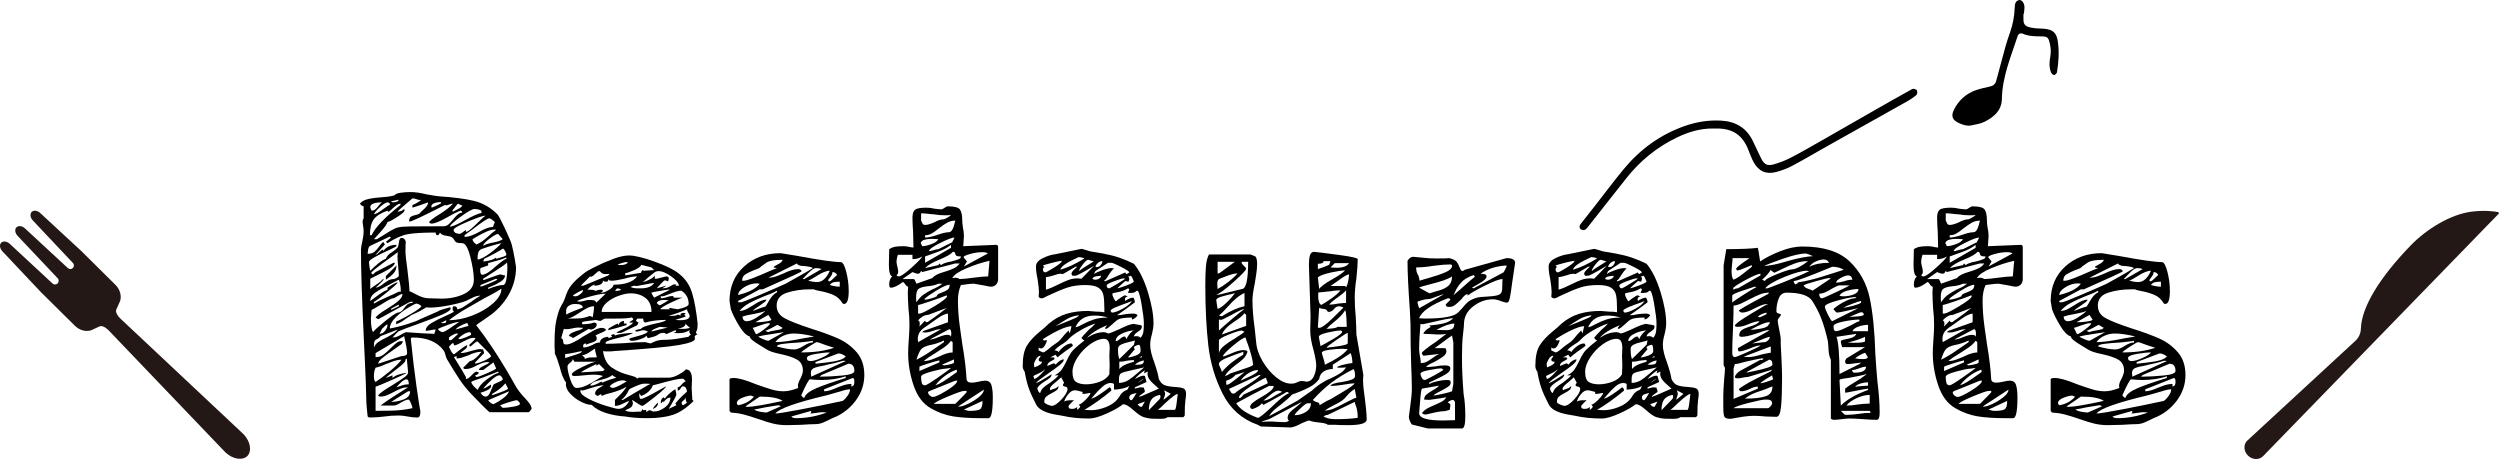
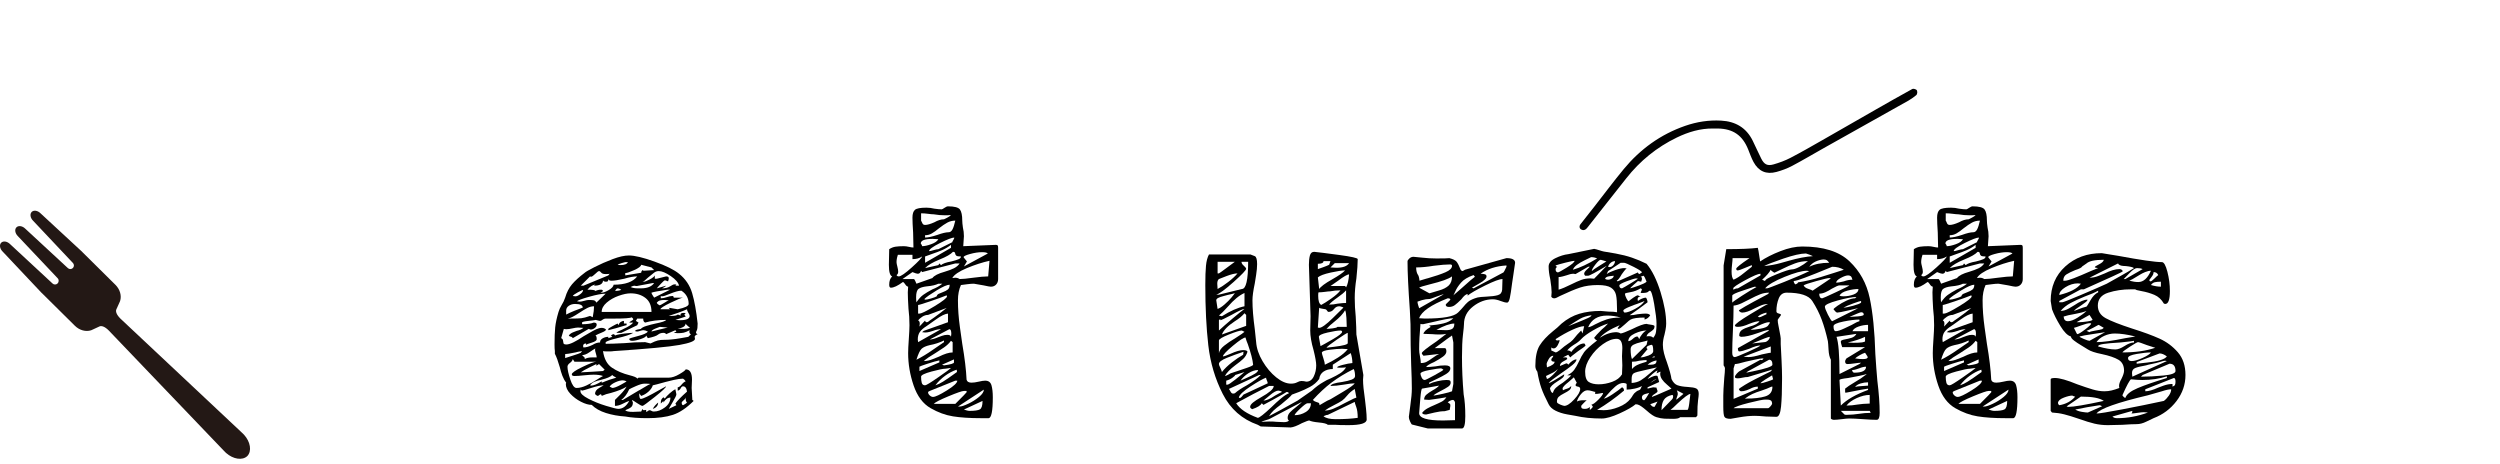
<svg xmlns="http://www.w3.org/2000/svg" id="a" width="512" height="95" viewBox="0 0 512 95">
-   <path d="m463.464,93.431c-.79.812-2.165.762-3.064-.112-.867-.843-.986-2.152-.271-2.979l22.265-20.549c.689-.636,1.089-1.53,1.118-2.504.132-4.351,3.781-10.425,10.277-17.104,3.151-3.24,8.054-6.294,12.392-6.834,2.608-.325,4.616-.084,5.434.091.158.034.217.226.105.342l-48.256,49.651Z" fill="#231815" fill-rule="evenodd" stroke-width="0" />
  <path d="m6.49,43.406c-.418.422-.289,1.229.289,1.801l8.143,8.639c.289.286.291.753.005,1.042-.286.289-.752.291-1.041.005l-8.714-8.062c-.578-.572-1.386-.694-1.804-.272-.418.422-.289,1.229.289,1.801l8.154,8.628c.289.286.271.774-.016,1.063s-.752.291-1.042.005l-8.704-8.072c-.578-.572-1.386-.694-1.804-.272-.418.422-.289,1.229.289,1.801l7.958,8.439c.037.037.076.071.115.102l6.728,6.663c.957.948,2.264,1.274,3.314.93l-0.0.001c-0.0 0.0.001-.001.003-.002.163-.054.32-.124.468-.21.27-.123.672-.309,1.249-.581.391-.184,1.063-.007,1.864.787l0.0 0,23.528,24.583.523.53c1.475,1.309,3.372,1.6,4.371.64l0.0 0.0.001-.001.001-.001-0-0c.95-1.009.641-2.903-.683-4.365l-.535-.518-24.749-23.232c-.018-.019-.036-.039-.057-.06-.801-.793-.985-1.463-.805-1.856.271-.589.454-.996.574-1.267.078-.14.143-.287.193-.44.006-.015.009-.023.009-.022l-.003.002c.333-1.053-.006-2.356-.962-3.303l-6.726-6.661c-.033-.04-.068-.079-.106-.117l-8.516-7.876c-.578-.572-1.386-.694-1.804-.272Z" fill="#231815" stroke-width="0" />
-   <path d="m107.994,82.071c.588.657.884,1.213.884,1.666-.046.091-.147.228-.306.408-.159.182-.261.271-.306.271h-8.024c-.318-.271-.85-.782-1.598-1.529-.748-.748-1.462-1.484-2.142-2.211-.907-.951-1.7-1.938-2.38-2.958-.68-1.02-1.52-2.368-2.516-4.046-.136-.181-.261-.498-.374-.951-.114-.453-.238-.771-.374-.952-1.315-1.769-3.446-2.652-6.392-2.652-.091,0-.17.034-.238.102-.068.068-.102.126-.102.171.408,3.899.804,7.197,1.19,9.894.385,2.697.646,4.363.782,4.998,0,.816-.204,1.224-.612,1.224-.635,0-1.292-.067-1.972-.204-.228-.045-.51-.091-.85-.136-.34-.046-.737-.067-1.19-.067-.908,0-1.836.067-2.788.203-.318.045-.76.091-1.326.137-.567.044-1.077.067-1.53.067-.318,0-.5-.091-.544-.271-.046-.454-.102-1.031-.17-1.734-.068-.702-.102-1.28-.102-1.733-.046-2.221-.136-4.727-.272-7.515-.136-2.788-.228-4.726-.272-5.813-.363-7.707-.544-13.44-.544-17.204,0-.453.09-1.042.272-1.769.181-.815.272-1.518.272-2.107,0-.316-.034-.669-.102-1.054-.068-.385-.102-.691-.102-.919,0-.271.068-.498.204-.68v-2.448c-.363-.09-.612-.271-.748-.544.316-.452.884-.77,1.7-.951.816-.181,1.881-.317,3.196-.408.181,0,.588-.045,1.224-.137.634-.09.997-.203,1.088-.34.136-.181.521-.316,1.156-.408.634-.09,1.292-.136,1.972-.136.952,0,2.062.159,3.332.477.362.045.77.113,1.224.204.453.091.952.159,1.496.203,2.811.182,5.123.488,6.936.918,1.812.432,3.422,1.35,4.828,2.755.272.317.804,1.325,1.598,3.025.792,1.7,1.234,2.754,1.326,3.162.272,1.088.487,2.12.646,3.094.158.976.238,1.485.238,1.53,0,1.859-.432,3.616-1.292,5.271-.862,1.655-2.063,3.094-3.604,4.317-.046.046-.59.432-1.632,1.156-1.088.726-1.632,1.111-1.632,1.156,2.084,2.675,4.148,5.735,6.188,9.18l.952,1.632c.09.136.34.578.748,1.326.408.748.928,1.485,1.564,2.21.09.092.43.466,1.02,1.122Zm-32.164-26.622c.634-.635,1.224-1.167,1.768-1.598s1.02-.714,1.428-.851c.181-.544.634-1.02,1.36-1.428.544-.362.907-.68,1.088-.952.09-.181.17-.544.238-1.088s.238-.816.51-.816c.453,0,.748.272.884.816-.046.228-.068.952-.068,2.176,0,.408.136,1.61.408,3.604.272,2.176.408,3.627.408,4.352.136,0,.646.238,1.53.714.884.477,1.711.714,2.482.714l2.584.068c1.722,0,3.252-.316,4.59-.952,1.336-.634,2.006-1.608,2.006-2.924,0-1.179-.238-2.72-.714-4.624s-1.032-2.855-1.666-2.855c-.59,0-.986-.057-1.19-.171-.204-.112-.374-.306-.51-.577-.136-.272-.386-.477-.748-.612-.182-.045-.533-.112-1.054-.204-.522-.09-.874-.294-1.054-.612-.045.046-.102.148-.17.307-.068.159-.17.237-.306.237-.272,0-.408-.181-.408-.544-2.63,0-4.545.114-5.746.34-1.202.228-2.573.84-4.114,1.837l-.34-.272c.136-.136.34-.306.612-.51.272-.204.408-.328.408-.374-.136-.091-.204-.158-.204-.204l-4.012,1.904c-.228.091-.374.363-.442.815-.068.454-.102.726-.102.816.588,0,1.042-.125,1.36-.374.316-.249.646-.612.986-1.088.34-.477.623-.805.85-.986l.34.544-1.904,2.108c.226-.045.487-.227.782-.544.294-.317.554-.499.782-.544v.34c.589-.861,1.496-1.292,2.72-1.292l-.068.34-1.36.68c-1.315.59-2.346,1.1-3.094,1.53-.748.432-1.122.76-1.122.986.09.951.181,1.541.272,1.768Zm.68-10.472c-.499.726-.748,1.791-.748,3.195h.34c.725-1.586,2.697-3.648,5.916-6.188v-.272c-.363,0-.828.262-1.394.782-.567.521-.896.806-.986.851-.092,0-.16-.022-.204-.068-.046-.045-.068-.091-.068-.136-1.405.499-2.357,1.111-2.856,1.836Zm-.68-2.517c0,.046.034.148.102.307.068.159.124.283.17.374.316,0,.588-.103.816-.307.226-.204.476-.486.748-.85.272-.362.476-.544.612-.544-1.632,0-2.448.34-2.448,1.02Zm2.72,14.824c0,.046-.215.284-.646.714-.431.432-.76.737-.986.918.499-.044,1.064-.34,1.7-.884.09-.045.328-.204.714-.476.385-.272.827-.408,1.326-.408.09,0,.26-.068.51-.204.249-.136.418-.272.51-.408,0-.408-.045-1.064-.136-1.972-.091-.906-.136-1.608-.136-2.108l.068-.815c-.59.407-1.644,1.179-3.162,2.312-1.52,1.134-2.278,1.769-2.278,1.904,0,.046.034.113.102.204.068.091.147.136.238.136l.544-.476,3.672-1.904h.272c0,.499-.793,1.146-2.38,1.938-1.587.794-2.471,1.236-2.652,1.326v2.108c.181-.181.6-.487,1.258-.918.657-.431,1.122-.827,1.394-1.19l.068.204Zm1.428.884c-1.36.681-2.392,1.258-3.094,1.734-.703.476-1.054,1.054-1.054,1.734.408-.317,1.03-.771,1.87-1.36.838-.589,1.394-.884,1.666-.884v-.477c.181-.136.521-.351,1.02-.646.499-.295.861-.442,1.088-.442-.136.272-.862.941-2.176,2.006-1.315,1.066-2.222,1.734-2.72,2.006v.341c.68-.408,1.62-.873,2.822-1.395,1.201-.521,1.96-.872,2.278-1.054h.408c0-.997-.136-1.812-.408-2.448-.136.092-.703.386-1.7.884Zm-3.604,9.86c.316-.408,1.144-1.156,2.482-2.244,1.336-1.088,2.21-1.677,2.618-1.768.453,0,.884-.295,1.292-.885.226-.362.464-.634.714-.815.249-.181.578-.272.986-.272l.068-.271-.612.067-6.46,3.536-.544-.34c.272-.408,1.042-.996,2.312-1.768,1.042-.635,1.836-1.19,2.38-1.666.544-.477.816-.94.816-1.395-.227,0-.567.147-1.02.442-.454.295-.748.441-.884.441-.318,0-1.111.408-2.38,1.225-1.224.726-1.904,1.111-2.04,1.156l-.136,1.768c0,1.315.136,2.244.408,2.788Zm6.358-25.908c-.839.726-1.281,1.134-1.326,1.225.544,0,.997-.181,1.36-.545.044.046.068.16.068.341,0,.227-.51.669-1.53,1.325-1.02.658-1.666.986-1.938.986-.136.454-.612,1.134-1.428,2.04-.816.907-1.27,1.405-1.36,1.496h.612l1.768-1.088c.816-.544,1.496-.929,2.04-1.156.544-.227,1.336-.34,2.38-.34.044,0,.283-.011.714-.034.431-.022,2.686-.034,6.766-.034.362,0,.691-.124.986-.374.294-.248.623-.6.986-1.054.272-.362.566-.68.884-.952.317-.271.634-.408.952-.408,0-.09-.034-.181-.102-.271s-.147-.136-.238-.136c-.908.363-1.814.815-2.72,1.359-1.542.862-2.607,1.292-3.196,1.292-.272,0-.454-.112-.544-.34.408-.408.85-.759,1.326-1.054s.782-.486.918-.578c1.269-.816,2.153-1.519,2.652-2.108-.227,0-.476.058-.748.17-.272.114-.5.171-.68.171l-.204-.068-3.264,1.632c-.363.182-1.065.521-2.108,1.021-1.043.499-1.7.747-1.972.747,0-.498.112-.826.34-.985.226-.158.566-.283,1.02-.374.453-.091.748-.227.884-.408.09-.136.283-.328.578-.578.294-.248.544-.51.748-.782.204-.271.306-.544.306-.815l-1.7.612-1.496.476v-.544c.272-.091.601-.249.986-.477.384-.226.668-.43.85-.611l-.272.067c-.182,0-.431-.056-.748-.17-.317-.112-.589-.17-.816-.17-.317.272-.896.771-1.734,1.496Zm-2.992-.51c-.113-.112-.215-.17-.306-.17-.363,0-.884.306-1.564.918-.68.612-1.111,1.122-1.292,1.53.316,0,.997-.385,2.04-1.156.725-.544,1.156-.816,1.292-.816,0-.09-.058-.192-.17-.306Zm-2.278,28.458c.453-.316,1.064-.656,1.836-1.021,1.178-.634,1.904-1.155,2.176-1.563l-3.536,1.36c-.182.271-.408.465-.68.577-.272.114-.454.262-.544.442-.091.182-.136.636-.136,1.36.136-.453.43-.839.884-1.156Zm-.544,8.16c.771-.499,1.722-1.213,2.856-2.143,1.133-.929,1.949-1.733,2.448-2.414-.59,0-1.224.137-1.904.408-.68.272-1.111.432-1.292.477-.726.363-1.428.611-2.108.748-.136.317-.228.611-.272.884-.046.271-.068.567-.068.884,0,.59.112.976.34,1.156Zm5.644-8.296l-.34.544-1.632,1.155c-1.043.727-1.825,1.304-2.346,1.734-.522.432-.782.806-.782,1.122l4.76-1.564c.77,0,1.156-.203,1.156-.611,0-.589-.204-1.745-.612-3.468l-5.848,3.468v.815h.272c.453,0,.895-.158,1.326-.476.43-.316.94-.771,1.53-1.36.499-.498.895-.86,1.19-1.088.294-.227.601-.34.918-.34l.408.068Zm1.598,12.647c-.204-.498-.374-.748-.51-.748-.318,0-.839.204-1.564.612-.59.408-1.065.612-1.428.612h-2.72c.634-.499,1.586-1.156,2.856-1.973,1.269-.815,2.198-1.404,2.788-1.768-.5,0-.964.079-1.394.238-.432.159-.941.396-1.53.714-.59.317-1.088.556-1.496.714-.408.159-.862.238-1.36.238-.091,0-.17-.034-.238-.103s-.102-.124-.102-.17c.362-.452,1.314-1.133,2.856-2.04,1.088-.68,1.904-1.212,2.448-1.598.544-.385.816-.736.816-1.055l-.272-2.788c-.182,0-.272.114-.272.341s-.306.589-.918,1.088c-.612.499-.986.794-1.122.884-1.088.816-1.746,1.36-1.972,1.632l1.36-.544v.544c.362-.316.759-.544,1.19-.68.43-.136,1.008-.272,1.734-.408,0,.092-1.02.59-3.06,1.496-2.04.907-3.151,1.36-3.332,1.36v4.964c.453,0,1.462-.011,3.026-.034,1.564-.022,3.071-.192,4.522-.51,0-.181-.102-.521-.306-1.021Zm-5.304-14.824c.34-.407.51-.838.51-1.292-.182,0-.397.137-.646.408-.25.272-.397.408-.442.408l-.544,1.088c.408,0,.782-.204,1.122-.612Zm1.768-11.798c-.386.432-.918.874-1.598,1.326v-.748l2.176-2.176c0,.636-.193,1.168-.578,1.598Zm8.602,11.526c-.272,0-.624.046-1.054.136-.431.092-.76.136-.986.136,0-.588.374-1.11,1.122-1.563s1.734-.952,2.958-1.496c.181-.091.498-.238.952-.442.453-.204.703-.374.748-.51-.182-.045-.272-.227-.272-.544,0-.316.09-.476.272-.476.453,0,.68.204.68.611.362,0,.872-.214,1.53-.646.657-.431,1.054-.69,1.19-.782.499-.408,1.179-.86,2.04-1.36-.544,0-1.1.148-1.666.442-.567.295-1.009.51-1.326.646-.816.317-1.996.623-3.536.918-1.542.295-2.812.441-3.808.441-.363,0-.612-.022-.748-.067-.907.589-1.904,1.111-2.992,1.563-.091.046-.544.34-1.36.884-.544.454-1.156.794-1.836,1.021v-.544c.771-.317,1.779-.839,3.026-1.564,1.246-.725,1.96-1.246,2.142-1.563-.091-.137-.25-.261-.476-.374-.228-.113-.408-.17-.544-.17-.182,0-.748.283-1.7.85-.952.567-1.814,1.235-2.584,2.006-.771.771-1.156,1.52-1.156,2.244,1.224-.227,2.471-.544,3.74-.952,1.269-.408,2.084-.725,2.448-.952l3.74-1.632c.044-.09.374-.227.986-.408.612-.181,1.099-.316,1.462-.407l.068.271c0,.317-.567.726-1.7,1.224-1.134.5-2.833,1.156-5.1,1.973-1.813.635-3.083,1.111-3.808,1.428-.091.046-.284.216-.578.51-.295.296-.534.556-.714.782.499,0,.997-.146,1.496-.442.499-.294.906-.51,1.224-.646,1.178.092,2.334.17,3.468.238,1.133.067,1.927.102,2.38.102l.272-.884Zm-9.112-26.248c0,.046.034.091.102.136.068.046.125.068.17.068.771,0,1.201-.181,1.292-.544l-1.564.34Zm1.564,21.147l-1.564.816v.272l1.564-.748v-.341Zm1.904,17.748l-3.468,2.177c.861,0,1.723-.17,2.584-.511.861-.34,1.292-.895,1.292-1.666h-.408Zm-.34-2.447c-.272,0-.636.204-1.088.611-.454.408-.771.748-.952,1.021.316-.091.69-.215,1.122-.374.431-.158.895-.238,1.394-.238,0-.68-.159-1.02-.476-1.02Zm6.358-36.244c-.34.046-.636.136-.884.271-.25.137-.374.341-.374.612l.068.204c.362-.136.782-.316,1.258-.544.476-.227.714-.362.714-.408-.091-.09-.136-.158-.136-.204-.091,0-.306.023-.646.068Zm2.72,25.67c.884-.612,1.462-1.009,1.734-1.19-.454,0-1.292.228-2.516.681-1.224.453-1.836.726-1.836.815,0,.092.124.216.374.374.249.159.418.238.51.238.272,0,.85-.306,1.734-.918Zm-2.006-.986l.408.068c.272,0,.453-.034.544-.103.09-.067.136-.237.136-.51l-1.088.544Zm6.392-1.496c1.677-.634,3.094-1.462,4.25-2.481,1.156-1.021,1.734-2.028,1.734-3.026-.68.454-1.462.907-2.346,1.36-.884.453-1.507.794-1.87,1.02-1.043.59-2.131,1.214-3.264,1.87-1.134.658-2.222,1.395-3.264,2.21,1.496,0,3.083-.316,4.76-.952Zm-4.012,3.979c-.363.204-.612.374-.748.51v.544h.476l1.428-1.292-.34-.068c-.182,0-.454.103-.816.307Zm-.408,3.128c.181.386.408.669.68.85.136-.09.532-.396,1.19-.918.657-.521,1.167-.85,1.53-.985,0,.271-.058.476-.17.611-.114.137-.306.296-.578.477-.272.182-.476.363-.612.544.544,0,1.224-.137,2.04-.408.907-.272,1.586-.408,2.04-.408l.544.068.204.748-1.836,1.903v.272c.499-.091,1.088-.282,1.768-.578.68-.294,1.178-.601,1.496-.918,0-.181-.397-.668-1.19-1.462-.794-.793-1.326-1.326-1.598-1.598-.182,0-.442.159-.782.476-.34.317-.601.521-.782.612,0-.091-.046-.204-.136-.34,0-.045.204-.249.612-.612.408-.362.634-.635.68-.816l-.34-.067c-.408,0-.839.113-1.292.34-.454.228-.748.363-.884.408-.091.045-.34.182-.748.407-.408.228-.794.364-1.156.408,0-.316-.068-.476-.204-.476-.136,0-.408.249-.816.748.045.091.159.329.34.714Zm5.814-28.798c-.34-.091-.646-.137-.918-.137-.454,0-1.406.534-2.856,1.599-1.452,1.065-2.176,1.733-2.176,2.006.499,0,1.519-.431,3.06-1.292,1.632-.906,2.765-1.404,3.4-1.496v-.271c0-.181-.17-.317-.51-.408Zm-4.862-.578c-.317.432-.521.691-.612.782l.136.204c.136-.091.487-.272,1.054-.545.566-.271.85-.521.85-.747-.228,0-.5-.113-.816-.341-.091,0-.295.216-.612.646Zm3.23,4.521c.476-.407.94-.838,1.394-1.292.725-.725,1.247-1.2,1.564-1.428-.454,0-1.655.408-3.604,1.224-1.95.816-2.924,1.384-2.924,1.7,0,.454.385.726,1.156.816.18,0,.418-.112.714-.34.294-.227.51-.385.646-.477v.408c.226,0,.578-.204,1.054-.612Zm.102,29.988c.453-.498.793-.748,1.02-.748.045,0,.125.023.238.068.112.046.192.091.238.136-.091.272-.34.454-.748.544,0,.046.034.114.102.204.068.092.125.136.17.136.272,0,1.008-.26,2.21-.782,1.201-.521,1.802-.85,1.802-.985-.046-.136-.125-.316-.238-.544-.113-.227-.215-.453-.306-.681l-2.108,1.564h-.884c0-.272.328-.555.986-.85.657-.295,1.054-.533,1.19-.715l-.408-.067c-.544,0-1.27.228-2.176.68-.816.499-1.587.748-2.312.748-.272,0-.432-.09-.476-.271l1.36-1.36c.634-.045,1.428-.68,2.38-1.904-.816,0-1.723.25-2.72.748-.182.046-.51.159-.986.34-.476.182-.941.272-1.394.272v-.477l-.544.204c.181.318.521.874,1.02,1.666.499.794.975,1.599,1.428,2.414v.408c.316,0,.702-.249,1.156-.748Zm-.612-10.132l-.272-.612c-1.27.454-2.063.907-2.38,1.36l2.652-.748Zm-1.02,1.734c-.5.295-.862.601-1.088.918l.34.067c.181,0,.612-.136,1.292-.408.68-.271,1.02-.452,1.02-.544,0-.09-.034-.192-.102-.306-.068-.112-.125-.17-.17-.17-.363,0-.794.147-1.292.442Zm5.848-23.46c-.228-.159-.408-.261-.544-.307-.364,0-1.564.794-3.604,2.38-.228.182-.466.352-.714.511-.25.159-.51.352-.782.577v.341c.453,0,.952-.103,1.496-.307.544-.204,1.042-.441,1.496-.714,1.179-.68,2.13-1.02,2.856-1.02,0-.137.057-.317.17-.544.112-.227.17-.385.17-.477-.136-.136-.318-.282-.544-.441Zm-2.924,34.85c.181-.635.759-1.326,1.734-2.074.974-.748,1.824-1.234,2.55-1.462,0-.045-.034-.09-.102-.136-.068-.045-.125-.068-.17-.068,0,.046-1.02.454-3.06,1.225-1.406.453-2.176.747-2.312.884.09.453.544.997,1.36,1.632Zm2.176-31.484c.498-.498,1.02-.929,1.564-1.292-.046-.044-.16-.067-.34-.067-.454,0-1.009.147-1.666.441-.658.296-1.258.602-1.802.918-.544.318-.884.521-1.02.612,0,.363.272.726.816,1.088.725-.316,1.541-.884,2.448-1.7Zm.238,3.536c1.11-.815,1.915-1.519,2.414-2.107-.272.045-.839.193-1.7.441-.861.25-1.542.466-2.04.646-.5.136-.816.374-.952.714-.136.34-.204.85-.204,1.53.544,0,1.371-.408,2.482-1.225Zm-1.938,3.332c0,.68.136,1.021.408,1.021.634,0,1.586-.589,2.856-1.769.09-.09.374-.328.85-.714.476-.385.895-.646,1.258-.782v-.271c-.5.228-1.167.453-2.006.68-.839.228-1.417.386-1.734.476v.477l-1.564.544-.068.34Zm.068,3.468c.136,0,.668-.192,1.598-.578.929-.384,1.552-.668,1.87-.85l-.272-.204-3.196,1.292v.34Zm1.02,22.509c.317,0,.566-.159.748-.477.181-.316.351-.68.51-1.088.158-.408.283-.702.374-.884.09-.091.43-.261,1.02-.51.588-.249.884-.442.884-.578,0-.137-.08-.307-.238-.511-.16-.203-.306-.306-.442-.306-.408,0-.963.329-1.666.986-.703.657-1.258,1.235-1.666,1.733.272-.044.554-.17.85-.374.294-.203.532-.351.714-.441.044.046.068.136.068.271,0,.318-.272.612-.816.885-.544.271-.998.431-1.36.476.317.544.657.816,1.02.816Zm.782-32.301c-.839.636-1.258,1.111-1.258,1.429.408-.272,1.088-.499,2.04-.681.952-.181,1.609-.407,1.972-.68-.136-.136-.306-.328-.51-.578-.204-.248-.352-.419-.442-.51-.363.046-.963.386-1.802,1.02Zm1.156,2.958c-.793.432-1.53.806-2.21,1.122l-.204.544c.272,0,.702-.067,1.292-.204.588-.136,1.042-.34,1.36-.611v.271c.044,0,.408-.102,1.088-.306s1.02-.374,1.02-.51c0-.137-.068-.351-.204-.646-.136-.294-.295-.51-.476-.646-.317.228-.873.556-1.666.985Zm.034,3.639l-2.448,1.563v.272c.18,0,.725-.181,1.632-.544,1.132-.408,1.745-.612,1.836-.612.09,0,.238.034.442.102.204.068.396.103.578.103,0,.453-.295.873-.884,1.258-.59.386-1.146.68-1.666.884-.522.204-.828.33-.918.374v.272c1.36-.544,2.38-.816,3.06-.816.317,0,.544-.385.68-1.156.136-.77.204-1.608.204-2.516l-.068-.952c-.272.318-1.088.907-2.448,1.769Zm-.34,27.268c.588-.271,1.224-.656,1.904-1.156.68-.498,1.11-.996,1.292-1.496l-4.284,1.836c.272.408.635.681,1.088.816Zm-.272-2.108v.272l1.36-.476c1.269-.453,1.904-.748,1.904-.885l-.544-1.088c-.635.771-1.542,1.496-2.72,2.176Zm4.318,2.618c.929-.158,1.394-.374,1.394-.646-.046-.136-.148-.283-.306-.442-.159-.158-.261-.238-.306-.238-.272,0-.873.148-1.802.442-.93.296-1.485.51-1.666.646l.544.476c.499,0,1.212-.078,2.142-.238Z" stroke-width="0" />
  <path d="m142.673,68.335c.09.068.159.103.204.103-.408.182-.612.363-.612.544l.068.408c0,.453-1.065.873-3.196,1.258-2.131.386-6.62.805-13.464,1.258-.136.046-.499.068-1.088.068-.635,0-.998-.022-1.088-.068.226,1.587.838,2.72,1.836,3.4.997.68,2.221,1.201,3.672,1.563.362.092.691.193.986.306.294.114.464.238.51.374l.272-.203h6.188c.634,0,1.36-.238,2.176-.715.816-.476,1.246-.804,1.292-.985.86,0,1.292.703,1.292,2.107l-.068,1.7.136,2.448.272.204c-1.451,1.451-2.868,2.402-4.25,2.855-1.383.453-3.117.681-5.202.681-1.813,0-3.332-.114-4.556-.341-1.406-.091-2.72-.329-3.944-.714-1.224-.385-2.199-.94-2.924-1.666-.635,0-1.372-.214-2.21-.646-.839-.431-1.564-.975-2.176-1.632-.612-.657-.918-1.326-.918-2.006l.068-.272c-.318-.408-.578-.884-.782-1.428s-.374-1.11-.51-1.7c-.364-1.269-.704-2.198-1.02-2.788v-.544c-.046-.316-.068-.771-.068-1.36,0-1.45.045-2.618.136-3.502.09-.884.316-1.938.68-3.162.136-.452.34-.906.612-1.359.316-.499.566-1.021.748-1.564.316-1.088.782-1.994,1.394-2.72.612-.725,1.484-1.519,2.618-2.38.181-.181.85-.566,2.006-1.156,1.156-.589,2.391-1.133,3.706-1.632,1.314-.498,2.424-.748,3.332-.748,1.178,0,2.935.42,5.27,1.258,2.334.84,4,1.666,4.998,2.482,1.314,1.043,2.21,2.369,2.686,3.978.476,1.609.85,3.684,1.122,6.223,0,.726-.057,1.189-.17,1.394-.114.204-.17.374-.17.51,0,.046.044.103.136.17Zm-1.156.103c-.228-.045-.34-.227-.34-.544l.068-.272c-.5.272-.907.442-1.224.51-.317.068-.726.103-1.224.103l-.816-.068.544-.271-.204-.272-1.904.816c-.091-.181-.272-.272-.544-.272-.454,0-.828.126-1.122.374-.295.25-.986.488-2.074.714l-.34-.544c0,.228-.363.466-1.088.714-.726.25-1.315.374-1.768.374-.408,0-.612-.136-.612-.407.044-.091.646-.283,1.802-.578,1.156-.295,1.825-.601,2.006-.918-.364-.181-.658-.272-.884-.272-.182,0-.408.046-.68.136-.272.092-.476.137-.612.137-.272,0-.408-.045-.408-.137,0-.09.112-.17.34-.237.226-.068.498-.125.816-.17.181-.227.566-.431,1.156-.612.588-.181,1.2-.34,1.836-.476,1.36-.272,2.084-.521,2.176-.748-1.632,0-3.06.182-4.284.544-.272-.091-.408-.362-.408-.816h-1.224l-.272.476.544.341-.272.544-3.264,1.563h-1.02c.18-.181.442-.34.782-.476s.578-.249.714-.34c.997-.453,1.654-.885,1.972-1.292h-.816c.044-.091.192-.204.442-.341.249-.136.374-.248.374-.34,0-.09-.046-.17-.136-.237-.091-.068-.136-.125-.136-.171-.318.183-1.52.272-3.604.272h-1.768c-.228,0-.442.08-.646.238-.204.159-.352.237-.442.237-.136,0-.318-.033-.544-.102-.228-.068-.363-.102-.408-.102-.136.045-.635.113-1.496.203-.861.092-1.292.204-1.292.341v.34c1.042,0,1.836-.113,2.38-.34.408,0,.612.136.612.407,0,.272-.136.511-.408.715-.272.203-.544.306-.816.306-.091,0-.227-.045-.408-.136l-3.264,1.903c-.091-.181-.228-.282-.408-.306-.182-.022-.317-.102-.408-.238.181-.271.464-.486.85-.646.384-.158.646-.261.782-.307.589-.136,1.042-.34,1.36-.611l-1.088-.068c-.272,0-.658.058-1.156.17-.5.114-.908.17-1.224.17-.228,0-.408-.022-.544-.067l-.544,1.903c.226.092.351.25.374.477.022.228.056.419.102.578.044.159.249.237.612.237.68,0,1.858-.566,3.536-1.699.181-.091.555-.307,1.122-.646.566-.34,1.054-.601,1.462-.782.408-.181.77-.271,1.088-.271.362,0,.657.113.884.34,0,.182-.284.386-.85.612-.567.227-1.01.431-1.326.611.181.046.272.296.272.748,0,.272-.34.51-1.02.714s-1.066.352-1.156.442v-.272c-.408,0-.612.182-.612.544l.068.272c.544,0,1.179-.181,1.904-.544.498-.316.997-.476,1.496-.476,0-.362.181-.646.544-.851.362-.204.748-.306,1.156-.306v.271l.816-.271-.272-.272c.045-.044.125-.102.238-.17.112-.067.214-.102.306-.102.045,0,.102.034.17.102.068.068.102.126.102.17.499-.181,1.156-.316,1.972-.408.816-.09,1.405-.136,1.768-.136-.59.363-1.678.726-3.264,1.088-1.315.318-2.108.59-2.38.816v.34c.861,0,2.153-.045,3.876-.136,1.36-.136,2.765-.204,4.216-.204l1.088.271c.634-.316,1.132-.521,1.496-.611.362-.091.804-.137,1.326-.137.521,0,.986-.021,1.394-.067.589-.045,1.258-.136,2.006-.272.748-.136,1.258-.226,1.53-.271l.544-.544Zm-23.97,4.317c.657-.204,1.122-.374,1.394-.51l.272-.34c-.635.092-1.088.182-1.36.271-1.134.228-1.836.341-2.108.341v.815c.544-.181,1.144-.374,1.802-.578Zm-1.598-8.33c.408-.226.974-.486,1.7-.781.725-.295,1.292-.511,1.7-.646,0-.498-.522-.748-1.564-.748-.5,0-.93.126-1.292.374-.363.25-.544.578-.544.986v.815Zm.85,13.294c.385,1.156.805,1.734,1.258,1.734.634,0,1.314-.17,2.04-.51.725-.34,1.404-.714,2.04-1.122.634-.408,1.088-.68,1.36-.816-.5-.181-1.134-.271-1.904-.271-.454,0-1.134.046-2.04.136-.816.092-1.452.136-1.904.136-.363,0-.544-.112-.544-.34,0-.316.736-.826,2.21-1.53,1.473-.702,2.414-1.054,2.822-1.054h-4.488l-.34-.544c-.046.272-.238.533-.578.782-.34.25-.51.51-.51.782,0,.59.192,1.462.578,2.617Zm3.502-14.653c-.454.228-1.02.567-1.7,1.02-1.088.726-1.859,1.111-2.312,1.156h.612c.997,0,1.711-.022,2.142-.068.43-.044,1.031-.204,1.802-.476l.544.271c.181-.906.272-1.654.272-2.243-.454,0-.907.113-1.36.34Zm-1.972-3.196c-.59.317-.93.567-1.02.748l.544.068c.272,0,.601-.146.986-.442.385-.294.578-.578.578-.85-.136,0-.5.159-1.088.476Zm3.298,1.632c.204.046.374.204.51.477l1.904-1.836c-.771,0-1.916.215-3.434.646-1.519.432-2.324.737-2.414.918l.544.068c.226,0,.532-.057.918-.17.384-.113.69-.17.918-.17.498,0,.85.023,1.054.067Zm7.242,20.604c-.318.091-.76.283-1.326.578-.567.295-1.1.441-1.598.441v-1.224c.136-.136.487-.486,1.054-1.054.566-.566,1.008-1.122,1.326-1.666-.68.453-1.746.884-3.196,1.292-.68.136-1.315.34-1.904.611,0-.09-.023-.17-.068-.237-.046-.068-.114-.103-.204-.103l-.476.34c-.091,0-.204-.044-.34-.136-.136-.09-.228-.181-.272-.272,0-.498.282-.906.85-1.224.566-.316.873-.498.918-.544-.59,0-1.44.182-2.55.544-1.111.363-1.734.544-1.87.544-.045,0-.102-.034-.17-.102-.068-.068-.102-.125-.102-.17l-.068.407c0,.454.544.964,1.632,1.53,1.088.567,2.3,1.054,3.638,1.462,1.336.408,2.165.612,2.482.612.906,0,1.654-.544,2.244-1.632Zm-9.928-23.597h.544l5.1-2.107.272-.34c-.091.045-.363.067-.816.067-.454,0-.76-.102-.918-.306-.159-.204-.306-.306-.442-.306-.136,0-.397.193-.782.578-.386.385-.669.577-.85.577-.091,0-.159-.021-.204-.067l-1.904,1.903Zm3.74,16.049l-.544.34v-.34c-.272.136-.782.386-1.53.748-.748.363-1.304.68-1.666.951l2.516-.136,2.04-.136.34-.272-1.156-1.155Zm-.646-2.177c-.114-.362-.17-.611-.17-.748l.068-.271c-.272.136-.68.397-1.224.782-.544.386-1.043.578-1.496.578l.544.544v.271c.362-.227.861-.34,1.496-.34h.952c0-.181-.058-.453-.17-.816Zm5.814-15.3c-1.179.272-2.04.408-2.584.408-.408,0-.635-.112-.68-.34,0,.228-.034.374-.102.441-.068.068-.193.103-.374.103-.317,0-.521-.091-.612-.272,0,.726-.635,1.088-1.904,1.088l.34-.203c-.5,0-1.043.34-1.632,1.02,1.088,0,1.632.092,1.632.272.362-.181.748-.272,1.156-.272.136,0,.227.023.272.068.09.091.136.159.136.204-.046.045-.114.102-.204.17-.091.067-.204.102-.34.102l.272.068c.362,0,.85-.181,1.462-.544.612-.362.94-.725.986-1.088,2.357,0,3.966-.566,4.828-1.7-.726,0-1.609.159-2.652.476Zm-4.624,20.672c-.635.137-1.134.284-1.496.442-.363.159-.658.397-.884.714l.204.068c.499,0,1.224-.295,2.176-.885v.272c.09,0,.34-.09.748-.272.408-.18,1.156-.43,2.244-.747-.454-.227-.726-.408-.816-.545-.363.364-1.088.681-2.176.952Zm3.468-17.17c-.952.34-1.768.806-2.448,1.395-.68.59-1.02,1.224-1.02,1.903h10.2c0-1.269-.408-2.221-1.224-2.855s-1.836-.952-3.06-.952c-.68,0-1.496.17-2.448.51Zm1.632,6.019c.044-.045-.68.159-2.176.611l-1.564.408v-.271c0-.045.26-.215.782-.511.521-.294.895-.486,1.122-.577l.204.34c.045-.272.181-.487.408-.646.226-.158.453-.238.68-.238v.545h.544v.34Zm-.374,11.355c-.16-.044-.284-.067-.374-.067-.454,0-.976.136-1.564.407-.59.272-.976.567-1.156.885l.544.271c.362,0,.94-.215,1.734-.646.792-.431,1.19-.669,1.19-.715-.091-.044-.216-.09-.374-.136Zm-1.326-18.428c.317-.045.521-.112.612-.204-.046-.045-.16-.102-.34-.17-.182-.068-.317-.102-.408-.102-.092,0-.193.067-.306.203-.114.137-.17.25-.17.341.09,0,.294-.022.612-.068Zm.68-5.645c-.454.137-.726.25-.816.341.044,0,.112.012.204.033.09.023.204.034.34.034.86,0,1.382-.204,1.564-.611h-.544c-.046,0-.295.067-.748.203Zm2.992,25.16c-.726.318-1.202.544-1.428.681-.454.997-.998,1.723-1.632,2.176h.34l3.196-1.904c.045,0,.419-.215,1.122-.646.702-.431,1.145-.669,1.326-.714-.182-.045-.59-.068-1.224-.068-.408,0-.976.159-1.7.476Zm-.408-23.731c-.907.408-1.52.611-1.836.611v.477l3.264-.544c0-.136.034-.249.102-.34.068-.091.125-.158.17-.204.045,0,.113.046.204.136l2.176-.136-.544-.544-2.108-.544c-.045.317-.521.68-1.428,1.088Zm8.058,22.508c-.794.182-1.35.317-1.666.408-1.452.408-2.312.635-2.584.68-.136.454-.432.884-.884,1.292-.454.408-.952.703-1.496.884l-.408-.544c0,.771.112,1.156.34,1.156.408,0,1.677-.612,3.808-1.836l1.36-.748c0,.228-.771.952-2.312,2.176-1.542,1.225-2.38,1.836-2.516,1.836-.182,0-.556-.192-1.122-.578-.567-.384-.918-.6-1.054-.646l.204.544c0,.408-.114.714-.34.918-.227.204-.635.42-1.224.646.181.228.702.341,1.564.341l1.7-.068.272-.544c.045.182.136.271.272.271l.476-.067v.408c.09,0,.204-.057.34-.17.136-.113.249-.171.34-.171.136,0,.272.046.408.137.136.091.294.136.476.136.771,0,1.53-.282,2.278-.85.748-.566,1.122-1.235,1.122-2.007-.544,0-1.02.341-1.428,1.021v-.34l-.544.544c0-.362.034-.623.102-.782.068-.158.214-.328.442-.51l.272.271c.227-.316.566-.68,1.02-1.088.453-.408.838-.68,1.156-.815l.204,1.02c0,.228-.238.737-.714,1.53-.476.794-.76,1.281-.85,1.462l1.564-.748-.204-.34c.408-.589,1.2-1.405,2.38-2.448-.091-.725-.363-1.088-.816-1.088-.182,0-.34.136-.476.408-.136.271-.34.431-.612.476v-.68c.227,0,.487-.181.782-.544.294-.362.578-.589.85-.681-.046-.09-.125-.191-.238-.306-.114-.112-.215-.192-.306-.238-.5,0-1.146.092-1.938.272Zm-3.978-19.856h-.272l-2.924.544c-.136.046-.295.068-.476.068l-.408-.068c-.136,0-.386.092-.748.272.408.182.906.272,1.496.272h.612c1.314,0,2.221-.362,2.72-1.089Zm3.4-1.428c-.998-.68-1.814-1.02-2.448-1.02-.363,0-.691.113-.986.34-.295.228-.714.567-1.258,1.02-.544.544-.908.816-1.088.816h.204c.272,0,.703-.158,1.292-.477.589-.316.929-.588,1.02-.815v.68h.408l1.904-.476c.362,0,.544.113.544.34,0,.182-.023.329-.068.442-.046.113-.068.193-.068.237-.046,0-.136-.034-.272-.102-.136-.068-.272-.103-.408-.103-.091,0-.352.228-.782.681-.432.453-.714.771-.85.952l1.904-.545c-.091.137-.363.318-.816.545.68,0,1.224-.137,1.632-.408.408-.272.703-.408.884-.408.226,0,.362.023.408.068l-.204.203h.748c-.136-.634-.703-1.292-1.7-1.972Zm-3.944,3.4c0,.136.079.317.238.544.158.228.26.386.306.476l3.264-1.632h-.544c-1.813.272-2.901.476-3.264.612Zm.816,7.344c-.544.228-.816.432-.816.612l3.332-.816-1.632-.136c-.045,0-.34.113-.884.34Zm.544,15.164c0,.317-.102.59-.306.816s-.465.385-.782.476c.226-.453.588-.884,1.088-1.292Zm.374-20.91c-.25.068-.465.216-.646.442,0,.091.068.193.204.306.136.113.249.193.34.238.136,0,.453-.158.952-.477.498-.316.816-.498.952-.544l-.816-.067c-.408,0-.737.033-.986.102Zm1.938-1.326c-.726.318-1.224.477-1.496.477-.136,0-.228-.022-.272-.068v.476c.362,0,.771-.078,1.224-.237.453-.158.838-.238,1.156-.238.09,0,.158.034.204.102.044.068.068.148.068.238h1.904c-.364.046-1.224.397-2.584,1.055-1.36.657-2.04,1.1-2.04,1.325h1.972l-.272-.271h.272c.09,0,.283.034.578.102.294.068.623.126.986.17,1.496-.316,2.244-.68,2.244-1.088,0-1.178-.5-2.084-1.496-2.72-.544,0-1.36.228-2.448.68Zm4.148,4.488c0-.136-.091-.351-.272-.646-.182-.294-.272-.532-.272-.714-.5.228-1.134.477-1.904.748-.771.272-1.383.477-1.836.612h.544c.68,0,1.11-.091,1.292-.272.09,0,.192.023.306.068.113.046.192.113.238.204,0-.272.056-.442.17-.51.112-.068.282-.103.51-.103.227,0,.362.023.408.068l-.272.271c0,.046.044.114.136.204.09.092.136.16.136.204l-2.108.681c.044,0,.146.012.306.033.158.023.374.034.646.034,1.314,0,1.972-.294,1.972-.884Zm-.408,2.04c-.227-.181-.363-.34-.408-.476-.046.317-.216.556-.51.714-.295.159-.669.283-1.122.374h1.36c.316,0,.702-.068,1.156-.204-.091-.091-.25-.227-.476-.408Zm-.136,15.708c-.182-.181-.272-.431-.272-.748v-.34c0,.182-.136.386-.408.611-.272.228-.408.386-.408.477,0,.317.09.499.272.544.362-.181.634-.362.816-.544Z" stroke-width="0" />
-   <path d="m160.692,65.173c1.088.59,2.878,1.292,5.372,2.108,2.312.726,4.192,1.417,5.644,2.074,1.45.657,2.697,1.587,3.74,2.788,1.042,1.201,1.564,2.754,1.564,4.657,0,1.95-.612,3.729-1.836,5.339-1.224,1.609-2.788,2.776-4.692,3.502-.318.136-.816.374-1.496.714-.68.34-1.337.51-1.972.51-.68,0-1.656.045-2.924.136l-2.992.068c-.952,0-1.859-.103-2.72-.306-.862-.204-1.927-.534-3.196-.986-1.18-.408-2.176-.714-2.992-.918s-1.655-.329-2.516-.374l-.272-.34v-6.46c0-.181.294-.272.884-.272.952,0,2.47.432,4.556,1.292,1.269.454,2.323.806,3.162,1.054.838.25,1.643.374,2.414.374.499,0,.986-.056,1.462-.17.476-.112,1.008-.282,1.598-.51-.046-.09-.068-.227-.068-.408,0-.407.158-.884.476-1.428.362-.725.544-1.292.544-1.7,0-1.042-.386-1.79-1.156-2.244-.771-.452-1.904-.838-3.4-1.155-1.36-.272-2.312-.589-2.856-.952-.272-.181-.714-.453-1.326-.816-.612-.362-1.122-.702-1.53-1.02-.408-.316-.612-.589-.612-.816-.68-.181-1.406-.906-2.176-2.176-.771-1.269-1.338-2.402-1.7-3.4l-.272-1.699c0-2.901.997-5.259,2.992-7.072,1.994-1.812,4.488-2.72,7.48-2.72.362.045.838.125,1.428.237.589.114,1.224.216,1.904.307,4.624.861,7.616,1.292,8.976,1.292.408,0,.782.657,1.122,1.972.34,1.315.51,2.63.51,3.944,0,1.768-.318,2.651-.952,2.651l-.272-.067c-.499-.861-1.156-1.463-1.972-1.803-.816-.34-1.666-.588-2.55-.748-.884-.158-1.326-.282-1.326-.374h-.952c-1.632,0-3.162.228-4.59.681-1.428.453-2.142,1.338-2.142,2.651,0,1.134.544,1.996,1.632,2.584Zm-9.52,17.816c1.36-.227,2.448-.816,3.264-1.768-.136,0-.262-.034-.374-.103-.114-.068-.193-.102-.238-.102-.408,0-.975.136-1.7.407-.726.272-1.134.612-1.224,1.021,0,.228.09.408.272.544Zm0-21.08h.612c.181,0,1.451-.498,3.808-1.496,2.357-.996,4.125-1.768,5.304-2.312.725-.408,1.654-.929,2.788-1.564,1.132-.634,2.062-1.178,2.788-1.632-.228-.181-.771-.316-1.632-.408-.091,0-.284-.011-.578-.034-.295-.021-.533-.078-.714-.17-.182-.09-.295-.204-.34-.34l-5.848,2.924c.634,0,1.28-.136,1.938-.408.657-.271,1.054-.43,1.19-.476,1.178-.589,2.176-.884,2.992-.884.181,0,.34.046.476.136.136.092.204.204.204.34,0,.092-2.652,1.315-7.956,3.672h-.612l-4.42,2.381v.271Zm1.258-3.094c-.839.521-1.258,1.054-1.258,1.598,2.221-.544,3.694-1.314,4.42-2.312l-.612-.068c-.862,0-1.712.262-2.55.782Zm4.046,1.87c-1.224.499-2.233.963-3.026,1.394-.793.432-1.462.964-2.006,1.598.544,0,1.11-.17,1.7-.51.588-.34.952-.555,1.088-.646,1.133-.771,2.04-1.156,2.72-1.156,0,.182-.204.408-.612.68-.408.272-.658.454-.748.544-.726.454-1.202.816-1.428,1.088.181-.044.521-.17,1.02-.373.498-.204,1.02-.374,1.564-.511.044,0,.306-.418.782-1.258.476-.838,1.008-1.394,1.598-1.666v-.34c-.726.408-1.61.794-2.652,1.156Zm-2.04-5.372c-.771.317-1.372.611-1.802.884-.431.271-.646.703-.646,1.292h.408c.544,0,2.334-.68,5.372-2.04l1.36-.544c-.454-.045-.68-.112-.68-.204,0-.09.294-.282.884-.578.588-.294.906-.601.952-.918-1.813,0-2.992.25-3.536.748l-.884.612c-.091.228-.567.476-1.428.748Zm.51,9.724c.793-.498,1.394-.952,1.802-1.36-.544.228-1.315.432-2.312.612-1.088.182-1.882.363-2.38.544.044.636.34.952.884.952s1.212-.249,2.006-.748Zm-1.938,18.292c1.088,0,3.513-.408,7.276-1.224-.816-.589-2.38-.884-4.692-.884-.363.271-.941.669-1.734,1.189-.793.521-1.19.806-1.19.851l.34.067Zm1.53-15.436c.112.271.214.453.306.544.227,0,.759-.316,1.598-.952.838-.635,1.258-1.042,1.258-1.224-.045-.045-.136-.068-.272-.068-.363,0-.941.147-1.734.441-.793.296-1.304.466-1.53.511.136.228.26.476.374.748Zm1.258,16.456c.544.09.952.136,1.224.136l2.924-1.292c-.045,0-.125-.034-.238-.103-.114-.067-.216-.102-.306-.102-.68.092-1.52.228-2.516.408-.998.182-1.813.34-2.448.476.362.228.816.386,1.36.477Zm1.19-18.53c.703-.112,1.031-.238.986-.374l-.612-.952-2.652,1.496h.476c.498,0,1.099-.057,1.802-.17Zm-.782,3.604c.588.25.974.374,1.156.374l3.196-1.768c-.228.046-1.043.17-2.448.374-1.406.204-2.335.374-2.788.51,0,.092.294.262.884.51Zm1.87-2.277c-.521.271-.963.476-1.326.611l.612.272c.045-.091.408-.192,1.088-.306.68-.113,1.179-.215,1.496-.307l.34-.271c-.182-.091-.374-.204-.578-.34-.204-.137-.374-.227-.51-.272-.227.136-.601.34-1.122.612Zm2.312,1.632c-.703.317-1.235.748-1.598,1.292,1.314,0,3.286-.272,5.916-.816l2.04-.34c-1.632-.408-3.038-.612-4.216-.612-.726,0-1.439.16-2.142.477Zm13.226,12.24c.317-.453.476-.885.476-1.292-.454,0-1.088.136-1.904.407l-2.856.816c-6.302,1.496-9.815,2.743-10.54,3.74.544,0,2.3-.283,5.27-.851,2.968-.566,5.814-1.144,8.534-1.733.362-.272.703-.635,1.02-1.088Zm-9.112-10.133c.77-.498,1.428-.747,1.972-.747v-.341c-.092.046-1.02.16-2.788.341-1.542.091-2.698.193-3.468.306-.771.113-1.134.283-1.088.51,1.45.408,2.628.612,3.536.612.498,0,1.11-.227,1.836-.681Zm4.828,13.601l-.816-.068c-.317,0-.771.045-1.36.137-.59.09-1.02.136-1.292.136.181,0,.272-.182.272-.544l-4.08,1.155c.136.137.283.227.442.272.158.045.328.068.51.068,2.13,0,4.238-.386,6.324-1.156Zm1.496-13.26l-1.7-.544c-1.043-.408-1.655-.612-1.836-.612-.136,0-.68.306-1.632.918-.952.612-1.474,1.01-1.564,1.189,2.629,0,4.873-.316,6.732-.951Zm-6.732,9.724c.045.092.136.204.272.34.136.136.249.204.34.204.226-.725,1.064-1.394,2.516-2.006,1.451-.612,3.445-1.303,5.984-2.074v-.34c-1.542.499-3.22.748-5.032.748-.544,0-1.315-.045-2.312-.136-.272.136-.862,1.224-1.768,3.264Zm2.992-26.044c-.363,0-.884.352-1.564,1.054-.68.704-1.066,1.1-1.156,1.19h.34l3.536-2.04c-.272-.136-.658-.204-1.156-.204Zm1.156,18.394c.952-.43,1.519-.804,1.7-1.122-.726,0-1.689.103-2.89.307-1.202.204-1.802.487-1.802.85,0,.408.249.612.748.612.544,0,1.292-.215,2.244-.646Zm1.7-17.85c-.363,0-.76.092-1.19.272-.432.182-.771.352-1.02.51-.25.159-.42.261-.51.306-.861.544-1.428.861-1.7.952.68.182,1.292.272,1.836.272,1.042,0,1.904-.771,2.584-2.312Zm.238,19.074c-.567.113-.986.216-1.258.306-1.043.182-1.78.363-2.21.544-.432.182-.646.521-.646,1.021l.068.748,7.072-3.196-.34-.068c-.182,0-.374.034-.578.103-.204.067-.397.125-.578.17-.454.136-.964.261-1.53.374Zm1.53-2.143l-4.692,1.769v.34c.362-.045,1.076-.124,2.142-.238,1.065-.112,1.949-.271,2.652-.476.702-.204,1.167-.465,1.394-.782-.544-.408-1.043-.612-1.496-.612Zm2.04,2.108l-5.508,2.312-.34.341c1.45,0,2.992-.079,4.624-.238,1.632-.158,2.448-.465,2.448-.918,0-.997-.408-1.496-1.224-1.496Zm1.122,4.318c.068-.159.102-.374.102-.646,0-.498-.114-.748-.34-.748l-5.848,2.312v.407c.68,0,1.564-.248,2.652-.748.09-.044.453-.18,1.088-.407.634-.227,1.246-.34,1.836-.34v.544c.272-.091.442-.215.51-.374Zm-4.386-23.086c0,.317-.136.646-.408.985-.272.34-.431.556-.476.646,0,.045.022.102.068.17.044.067.113.102.204.102.136,0,.396-.192.782-.578.385-.384.646-.622.782-.714-.182-.408-.5-.611-.952-.611Zm1.496,1.972c-.5,0-.907.034-1.224.102-.317.068-.59.262-.816.578.771.228,1.45.34,2.04.34v-1.02Z" stroke-width="0" />
  <path d="m204.314,50.247c.068.068.102.238.102.51v6.393c0,.453-.136.827-.408,1.122s-.635.441-1.088.441c-.182,0-.68-.09-1.496-.271-1.224-.227-1.881-.34-1.972-.34-.363,0-.806.033-1.326.102-.521.068-.964.125-1.326.17-.408.907-.612,1.95-.612,3.128,0,1.769.136,3.616.408,5.542.272,1.928.43,3.05.476,3.366.499,2.901.793,5.35.884,7.344.09.408.43.612,1.02.612.408,0,.895-.068,1.462-.204.566-.136,1.008-.204,1.326-.204.68,0,1.11.318,1.292.952.181.636.272,1.451.272,2.448,0,2.855-.295,4.284-.884,4.284h-1.496c-2.312,0-4.24-.126-5.78-.374-1.542-.25-3.06-.806-4.556-1.666-1.587-.906-2.754-2.459-3.502-4.658-.748-2.198-1.122-4.408-1.122-6.63,0-.635.045-1.587.136-2.856.09-1.269.136-2.221.136-2.855,0-1.179-.068-2.312-.204-3.4-.091-1.45-.136-2.561-.136-3.332l.068-1.156c-.227-.044-.431-.214-.612-.51-.182-.294-.34-.441-.476-.441-1.043.771-1.859,1.155-2.448,1.155-.228,0-.34-.204-.34-.611,0-.771.204-1.337.612-1.7-.454-.137-.68-.929-.68-2.38l.068-3.196c.408-.272.838-.442,1.292-.51.453-.068,1.02-.103,1.7-.103.316,0,.668.046,1.054.137.384.091.69.136.918.136l-.068-3.061c-.091-1.359-.136-2.38-.136-3.06,0-.771.17-1.303.51-1.598.34-.295,1.122-.442,2.346-.442.544,0,1.088.068,1.632.204.634.091,1.133.136,1.496.136.09,0,.283-.102.578-.306.294-.204.532-.307.714-.307,1.314,0,2.13.216,2.448.646.316.432.476,1.189.476,2.278,0,.317.045.793.136,1.428.136.544.204,1.134.204,1.768l-.136,2.04,6.664-.271c.181,0,.306.034.374.102Zm-20.57,6.256c.044.068.158.103.34.103.408,0,1.292-.612,2.652-1.836,1.36-1.225,2.062-1.973,2.108-2.244-.544.363-1.202.544-1.972.544v-.884h-2.992c-.045.091-.102.295-.17.611-.068.318-.102.612-.102.885,0,.182.057.487.17.918.113.431.17.781.17,1.054,0,.317-.114.544-.34.68.045.046.09.103.136.17Zm3.706,1.055c.112.271.192.453.238.544l3.264-1.156c.362-.498,1.201-.929,2.516-1.292.771-.227,1.405-.465,1.904-.714.498-.249.884-.578,1.156-.986h-.884l-6.8,1.769-.204-.272c-.136.408-.363.612-.68.612-.182,0-.544-.113-1.088-.34l-2.04,1.428h2.312c.09,0,.192.136.306.408Zm2.346,1.088c-.771.091-1.326.261-1.666.51-.34.25-.51.828-.51,1.734,0,.407.022.748.068,1.02.453-.68.918-1.19,1.394-1.53s1.099-.714,1.87-1.122c.816-.316,1.496-.702,2.04-1.155h-.816c-.544.271-1.337.453-2.38.544Zm.612,12.036c-.771.182-1.326.431-1.666.748-.34.317-.692,1.065-1.054,2.243,1.088-.544,2.21-1.224,3.366-2.04,1.156-.815,1.915-1.336,2.278-1.563v-.34c-.952.453-1.927.771-2.924.952Zm-2.006-2.721c-.295.408-.442.93-.442,1.564l.068.544,4.692-2.652c-.5,0-1.043.114-1.632.34-.136.046-.363.114-.68.204-.318.092-.636.137-.952.137l-.612-.068.34-.272,4.964-1.768v-1.768c-.59.045-1.406.441-2.448,1.189-1.043.748-1.7,1.214-1.972,1.395-.59.363-1.032.748-1.326,1.155Zm2.006-6.222c-1.542.521-2.335.76-2.38.714v1.769h.272c.408,0,1.451-.511,3.128-1.53,1.676-1.021,2.516-1.688,2.516-2.006l-.068-.204c-.771.317-1.927.737-3.468,1.258Zm-1.53,3.128c-.386.25-.669.51-.85.782.227.046.34.271.34.68l-.068.544,1.156-1.224c0,.091.034.17.102.238.068.067.146.102.238.102.09,0,.192-.034.306-.102.113-.068.214-.147.306-.238.544-.362,1.178-.816,1.904-1.36.725-.544,1.246-.952,1.564-1.224l-3.808,1.428c-.408,0-.805.125-1.19.374Zm-.578,11.118l4.08-1.769v-.407c-.499.091-1.304.317-2.414.68-1.111.363-1.666.567-1.666.612v.884Zm.272-26.112c.045.046.102.126.17.238.068.113.102.216.102.306.498,0,1.122-.136,1.87-.408.748-.271,1.235-.611,1.462-1.02l-1.156-.068c-1.632,0-2.448.318-2.448.952Zm.068-4.691c.09.136.158.271.204.407.044.137.112.25.204.341.09.091.227.136.408.136.453,0,1.088-.181,1.904-.544.725-.408,1.382-.612,1.972-.612.09-.045.316-.158.68-.34.362-.181.612-.362.748-.544-.272.046-.657.067-1.156.067-.816,0-1.61-.067-2.38-.203-.272,0-.658-.034-1.156-.103-.499-.068-.975-.102-1.428-.102v1.496Zm.136,33.218c.09.34.317.51.68.51.226,0,1.122-.544,2.686-1.632s2.436-1.723,2.618-1.904c-.227,0-.442.023-.646.068-.204.046-.374.067-.51.067-.454,0-1.394.193-2.822.578-1.428.386-2.142.737-2.142,1.055,0,.499.044.918.136,1.258Zm6.324-8.33l-.34-.272c-.363.5-.839.952-1.428,1.36-.59.408-1.179.794-1.768,1.156-1.088.635-1.882,1.179-2.38,1.632.588,0,1.212-.136,1.87-.408.656-.271,1.054-.431,1.19-.476,1.178-.589,2.13-.885,2.856-.885v-2.107Zm-5.576-8.704c.227,0,.612-.079,1.156-.238.544-.158.928-.306,1.156-.441.045-.227.181-.396.408-.511.226-.112.476-.214.748-.306.498-.181.872-.374,1.122-.578.249-.204.374-.532.374-.985-.499,0-1.383.386-2.652,1.155-1.27.771-2.108,1.36-2.516,1.769,0,.091.068.136.204.136Zm5.542-14.382c.204-.385.396-.986.578-1.802-.59,0-1.134.136-1.632.407-.5.272-1.066.658-1.7,1.156-.544.454-1.032.806-1.462,1.054-.432.25-.896.374-1.394.374v.477c.588,0,1.428-.181,2.516-.544.997-.362,1.768-.544,2.312-.544.316,0,.578-.192.782-.578Zm-2.142,4.25c-.635.271-1.292.521-1.972.748-.68.228-1.18.408-1.496.544v1.292l5.304-3.061v-.611c-.589.453-1.202.815-1.836,1.088Zm2.924,1.122c-.136-.113-.216-.272-.238-.477-.023-.204-.17-.306-.442-.306-.454.499-1.36,1.02-2.72,1.564-1.452.589-2.448,1.179-2.992,1.768l2.72-.612.204-.34.34.34c.362-.316,1.064-.566,2.108-.748.725-.181,1.234-.34,1.53-.476.294-.136.442-.316.442-.544-.499,0-.816-.057-.952-.17Zm-5.44,28.628c.226.204.453.306.68.306.453,0,1.394-.441,2.822-1.326,1.428-.884,2.142-1.552,2.142-2.006h-.408l-5.236,2.108c-.228.091-.34.182-.34.271,0,.228.113.442.34.646Zm.782-29.75c.43-.136.759-.204.986-.204l2.856-1.428c0-.091.068-.238.204-.442.136-.204.204-.374.204-.51-.454,0-1.428.374-2.924,1.122s-2.244,1.304-2.244,1.666c.181,0,.487-.068.918-.204Zm3.638,17.136c0-.634-.136-.952-.408-.952l-4.012,2.108c.453,0,1.042-.158,1.768-.477.136-.044.385-.136.748-.271.362-.136.725-.204,1.088-.204.453,0,.702.136.748.408l.068-.612Zm-.578,12.784c-1.746.726-2.754,1.247-3.026,1.563h4.42c1.541-1.54,2.312-2.334,2.312-2.38v-.271h-.544c-.363,0-1.417.363-3.162,1.088Zm-.714-4.182c-.771.567-1.428,1.213-1.972,1.938.453-.136.974-.385,1.564-.748.589-.362,1.541-1.02,2.856-1.972,0-.181-.023-.34-.068-.477-.816.272-1.61.692-2.38,1.259Zm1.836-3.366l-2.448,1.088.408.136c1.36-.181,2.04-.385,2.04-.612v-.611Zm7.276-20.196c-1.451.317-2.992.816-4.624,1.496-1.632.68-2.629,1.36-2.992,2.04l.612-.068c.316,0,.612.092.884.272.589,0,1.519-.091,2.788-.272,1.36-.181,2.38-.271,3.06-.271l.272-3.196Zm-6.46,29.853h.34c.362,0,.952-.192,1.768-.578.816-.385,1.552-.851,2.21-1.395.657-.544.986-1.042.986-1.496l-5.304,3.469Zm2.482-31.246c-.884.249-1.326.465-1.326.646,0,.046.09.17.272.374.181.204.316.374.408.51l-.612,1.021,4.896-2.652c-.182-.181-.567-.271-1.156-.271-.771,0-1.598.125-2.482.374Zm2.006,31.823c.362-.204.544-.781.544-1.733l-3.808,1.768c.136.046.316.103.544.17.226.068.43.103.612.103,1.042,0,1.745-.103,2.108-.307Z" stroke-width="0" />
-   <path d="m238.586,78.909c.521.182,1.212.296,2.074.34.816.046,1.394.147,1.734.307s.51.533.51,1.121c0,.272-.045.715-.136,1.326-.091.612-.136,1.644-.136,3.095l-.272.34h-3.264c-.182.226-.658.34-1.428.34-.68,0-1.27-.012-1.768-.034-.499-.023-1.043-.125-1.632-.306-.5-.137-1.179-.59-2.04-1.36-.091-.09-.295-.26-.612-.51-.318-.249-.602-.442-.85-.578-.25-.136-.51-.204-.782-.204-.635.544-1.723,1.168-3.264,1.87-1.542.702-2.766,1.054-3.672,1.054-1.995,0-3.786-.182-5.372-.544-.272-.046-.85-.147-1.734-.306-.884-.159-1.666-.408-2.346-.748-.68-.34-1.156-.782-1.428-1.326-.68-1.314-1.179-2.425-1.496-3.332-.317-.906-.589-2.017-.816-3.332-.272-.362-.408-.748-.408-1.156,0-1.858.294-3.264.884-4.216.589-.952,1.496-1.926,2.72-2.924.588-.452,1.178-.975,1.768-1.563,1.133-.952,2.346-1.621,3.638-2.007,1.292-.384,2.754-.578,4.386-.578l1.564.137c.77,0,1.36.046,1.768.136v-.612c0-1.314-.068-2.288-.204-2.924-.136-.634-.476-1.133-1.02-1.496-.544-.362-1.452-.544-2.72-.544-1.36,0-2.562.17-3.604.51-1.043.341-2.426.918-4.148,1.734-.544.317-.93.476-1.156.476-.272,0-.476-.112-.612-.34l.068-.884c0-.589-.092-1.473-.272-2.652-.227-.996-.34-1.88-.34-2.651,0-.681.464-1.246,1.394-1.7.929-.452,1.802-.725,2.618-.816l5.304-1.088c.272.046.612.137,1.02.272.408.136.725.228.952.271.362.046,1.167.182,2.414.408,1.246.228,2.368.51,3.366.851.997.34,1.995.759,2.992,1.258,1.133,1.359,2.084,3.287,2.856,5.779.771,2.494,1.156,4.647,1.156,6.461,0,.407-.046.839-.136,1.292-.091.453-.159.771-.204.951-.227.771-.34,1.474-.34,2.108,0,.544.079,1.122.238,1.734.159.611.351,1.213.578,1.802.544,1.587.861,2.743.952,3.468.316.68.736,1.111,1.258,1.292Zm-25.5-2.176c.566-.544.873-.929.918-1.156-.227.317-.669.624-1.326.918-.658.296-1.01.466-1.054.51l.204.612c.272-.045.69-.34,1.258-.884Zm-.918-3.162c-.272.476-.408.806-.408.986l.068.68c1.042-.362,1.564-.748,1.564-1.156-.454,0-.68-.136-.68-.408,0-.136.068-.271.204-.407.136-.137.204-.272.204-.408-.363,0-.68.238-.952.714Zm1.53,5.813c.34-.316.804-.656,1.394-1.02.86-.635,1.428-1.133,1.7-1.496h-.816c.634-.316,1.11-.69,1.428-1.122.317-.43.657-1.03,1.02-1.802.272-.635.612-1.246,1.02-1.836.362-.498,1.247-1.292,2.652-2.38-.136-.045-.262-.125-.374-.238-.114-.112-.193-.215-.238-.306.181-.272.703-.839,1.564-1.7.408-.316.838-.725,1.292-1.224-.907.271-1.927.737-3.06,1.394-1.134.657-1.95,1.258-2.448,1.802-.363.408-.862.794-1.496,1.156-.635.408-1.088.794-1.36,1.156.408,0,.68.113.816.34.317-.453.725-.86,1.224-1.225.498-.362.974-.544,1.428-.544.045,0,.102.058.17.171.068.113.102.215.102.306-.182.182-.68.544-1.496,1.088-1.088.816-1.632,1.247-1.632,1.292l-.408-.544-1.088.544h.748c0,.046.022.092.068.136.044.046.068.114.068.204-.182.136-.408.272-.68.408s-.476.283-.612.442c-.136.159-.204.352-.204.577l1.292-.544c.181,0,.317.092.408.272.634-.725,1.201-1.088,1.7-1.088,0,.317-.295.714-.884,1.189-.59.477-1.383,1.055-2.38,1.734-1.315.907-2.131,1.542-2.448,1.904.181,0,.555-.17,1.122-.511.566-.34,1.258-.758,2.074-1.258,0,.272-.114.51-.34.714-.227.204-.567.442-1.02.714-.952.59-1.474,1.089-1.564,1.496,0,.046.057.204.17.477.113.271.26.408.442.408.09-.408.306-.771.646-1.089Zm-.986-7.615l.884.407c.181,0,.486-.17.918-.51.43-.34.714-.578.85-.714.544-.362.974-.668,1.292-.918.316-.249.612-.555.884-.918.181-.271.612-.748,1.292-1.428l.272.611.34-1.495c-.544,0-1.36.249-2.448.748s-2.222,1.133-3.4,1.903c.044.182.158.272.34.272l.476-.068c0,.228-.125.567-.374,1.021-.25.453-.533.68-.85.68-.182,0-.34-.068-.476-.204v.612Zm1.054-16.116c.113.091.214.136.306.136.136,0,.736-.328,1.802-.985,1.064-.657,1.598-1.122,1.598-1.395-.228,0-.839.125-1.836.374-.998.25-1.678.442-2.04.578,0,.046.034.102.102.17.068.068.146.102.238.102-.046.046-.114.103-.204.171-.091.067-.136.193-.136.373,0,.228.056.386.17.477Zm3.638,26.146c.816-.884,1.224-1.598,1.224-2.142,0-.272-.159-.431-.476-.476-.317-.045-.476-.159-.476-.341,0-.044.034-.124.102-.237.068-.113.125-.17.17-.17l-.612-1.156-1.088.952c-.816.635-1.224,1.088-1.224,1.359l.068.341c.272-.137.566-.249.884-.341.316-.09.588-.271.816-.544,0,.363-.125.646-.374.851-.25.204-.601.419-1.054.646-.544.272-.93.521-1.156.748-.228.228-.34.544-.34.952l.068.272c.181.136.408.261.68.374s.521.193.748.237c.544,0,1.224-.441,2.04-1.326Zm6.664-27.369c-2.267,1.359-3.536,2.039-3.808,2.039h-.612c-.136-.136-.204-.271-.204-.407,0-.227.17-.499.51-.816.34-.316.555-.521.646-.612h-.34l-2.584,1.496-.408-.067c-.408,0-.907.113-1.496.34-.136.046-.374.113-.714.204s-.624.136-.85.136v2.584c.634-.181,1.496-.544,2.584-1.088.816-.408,1.507-.714,2.074-.918.566-.204,1.19-.306,1.87-.306l.748.067,2.584-2.651Zm-4.012,10.777c.588-.248.884-.464.884-.646-.952.136-1.723.374-2.312.714-.589.34-1.406.85-2.448,1.53l2.856-1.156c.09-.045.43-.192,1.02-.442Zm-.51-11.899c-.612.295-1.133.601-1.564.918-.431.317-.714.657-.85,1.02,1.451-.408,3.105-1.178,4.964-2.312-.363-.181-.771-.272-1.224-.272-.272.136-.714.352-1.326.646Zm1.36,30.396c.158-.158.26-.282.306-.374,0-.09-.045-.181-.136-.271-.091-.091-.136-.159-.136-.204.272,0,.736-.328,1.394-.986.657-.656.986-1.122.986-1.394-.136,0-.352.033-.646.102-.295.068-.624.102-.986.102,0-.271.022-.407.068-.407-.091,0-.317-.057-.68-.17-.363-.113-.68-.17-.952-.17-.454,0-.896.261-1.326.781-.431.522-.714,1.032-.85,1.53.316-.181.748-.272,1.292-.272h.748c-.092.046-.272.204-.544.477-.272.271-.476.499-.612.68,0,.272.056.442.17.51.113.068.306.103.578.103.453,0,.792-.136,1.02-.408v.612c.044,0,.146-.079.306-.238Zm6.29-10.778l.068-1.632c0-1.269-.386-1.903-1.156-1.903-.861,0-1.802.363-2.822,1.088-1.02.726-1.882,1.621-2.584,2.686-.704,1.065-1.054,2.052-1.054,2.958,0,1.088.249,1.792.748,2.108.499.317,1.178.476,2.04.476.906,0,1.824-.17,2.754-.51.929-.34,1.598-.85,2.006-1.53l.068-1.836-.068-1.904Zm-6.936-5.916c.272,0,.725-.181,1.36-.544.86-.452,1.677-.804,2.448-1.054.771-.248,1.723-.374,2.856-.374-.861-.271-1.791-.408-2.788-.408-1.904,0-3.196.794-3.876,2.38Zm1.496-12.852c-.499.636-.748,1.088-.748,1.36.227-.227.748-.589,1.564-1.088.816-.499,1.292-.793,1.428-.885-.091-.044-.272-.102-.544-.17-.272-.067-.476-.124-.612-.17-.228,0-.59.317-1.088.952Zm8.874,25.772c.159-.045.272-.125.34-.238.068-.113.17-.328.306-.646-.363.228-.861.408-1.496.544-.636.137-1.18.204-1.632.204v-1.155c-.182-.137-.408-.204-.68-.204-.544,0-1.1.249-1.666.748-.567.499-1.088,1.031-1.564,1.598-.476.567-.738.85-.782.85.316,0,.918-.294,1.802-.884.884-.589,1.53-1.064,1.938-1.428.272.091.408.317.408.68-1.768,1.496-3.604,2.812-5.508,3.944l1.36.067c.952,0,1.972-.214,3.06-.646,1.088-.431,1.904-1.009,2.448-1.734.181-.226.34-.464.476-.714.136-.248.362-.486.68-.714.181-.136.351-.227.51-.271Zm1.904-20.162c-.16.159-.602.237-1.326.237-.045,0-.114-.021-.204-.067l.272-.612c0-.045-.034-.102-.102-.17-.068-.068-.125-.102-.17-.102-.68.407-1.372.669-2.074.781-.704.114-1.078.216-1.122.307,0,.271.102.601.306.985.204.386.351.578.442.578.136-.136.442-.374.918-.714s.804-.51.986-.51c.09.046.192.102.306.17.113.067.192.102.238.102-.408,0-.612.182-.612.544l.068.341c.227-.181.499-.341.816-.477.317-.136.589-.204.816-.204.044,0,.112.114.204.34.09.228.136.432.136.612-.454.363-1.078.828-1.87,1.395-.793.567-1.394.985-1.802,1.258.544,0,1.088-.068,1.632-.204.725-.091,1.269-.136,1.632-.136.453,0,.771.113.952.34-.272.453-.658.748-1.156.884v-.408c-1.405,0-2.357.136-2.856.408-.136.046-.533.374-1.19.986-.658.611-1.077.918-1.258.918-.136,0-.204-.068-.204-.204.044,0,.113-.079.204-.238.09-.158.158-.261.204-.306-1.95.815-3.31,1.678-4.08,2.584,1.178-.771,2.334-1.156,3.468-1.156.09,0,.215.023.374.068.158.045.306.113.442.203.362-.044,1.133-.34,2.312-.884,1.451-.725,2.448-1.088,2.992-1.088.09.046.385.103.884.17.499.068.748.17.748.307,0,.271-.068.487-.204.646-.136.159-.397.363-.782.612-.386.249-.602.533-.646.85.09-.045.249-.067.476-.067.408,0,.702.113.884.34.317-.362.51-.771.578-1.225.068-.452.102-1.02.102-1.699,0-.816-.159-2.143-.476-3.979-.318-1.836-.612-2.754-.884-2.754-.091,0-.216.08-.374.238Zm-7.412-2.721c.249-.158.374-.351.374-.578-.091,0-.386.034-.884.103-.499.068-.793.238-.884.51.136.136.34.204.612.204s.533-.078.782-.238Zm3.026-2.073c-.136.091-.317.283-.544.577-.228.296-.386.511-.476.646-.408.726-.748,1.156-1.02,1.292l.204.136,4.148-1.836c0,.046.034.114.102.204.068.092.125.136.17.136.09-.044.192-.102.306-.17.113-.067.192-.124.238-.17,0-.181-.556-.555-1.666-1.122-1.111-.566-1.779-.85-2.006-.85h-.68l-2.584,1.7-.272.611c.362-.271.94-.544,1.734-.815.792-.272,1.416-.408,1.87-.408l.476.068Zm-3.264-1.156c-.272.228-.454.499-.544.815l.272.068c.317,0,.589-.136.816-.408.226-.271.34-.544.34-.815-.318,0-.612.113-.884.34Zm3.978,4.284c.748-.453,1.281-.793,1.598-1.021l-.34-.067c-.272,0-.918.193-1.938.577-1.02.386-1.53.67-1.53.851,0,.408.181.612.544.612.362-.181.918-.499,1.666-.952Zm1.394,4.147c-.182.046-.691.238-1.53.578-.839.34-1.258.602-1.258.782,0,.091.034.182.102.271.068.092.125.137.17.137.498,0,1.224-.261,2.176-.782.952-.521,1.586-1.054,1.904-1.598-.045.045-.567.249-1.564.611Zm-.85,7.141c.34-.317.646-.477.918-.477.09,0,.17.08.238.238.068.159.125.262.17.306.09-.316.294-.668.612-1.054.316-.385.612-.623.884-.714-.726,0-1.53.204-2.414.611-.884.408-1.326.93-1.326,1.564.272,0,.578-.158.918-.476Zm2.584-12.274c-.114-.294-.238-.51-.374-.646l-.612.204c.181.046.272.182.272.408,0,.136-.023.25-.068.34-.045.092-.068.182-.068.272l-.68-.136c-.045.045-.317.283-.816.714-.5.431-.748.691-.748.782.362-.091.952-.283,1.768-.578s1.336-.555,1.564-.782c-.046-.091-.125-.283-.238-.578Zm-.884,12.954c-.612.136-1.122.306-1.53.51-.408.204-.612.51-.612.918,0,.907.09,1.588.272,2.04l2.992-2.924.204-.884c-.272.091-.714.204-1.326.34Zm-.068,7.82c.521-.317,1.167-.816,1.938-1.496.861-.725,1.314-1.11,1.36-1.156l-2.38.544c-1.315.272-2.108.499-2.38.68-.272.182-.408.567-.408,1.156v.816c.725-.045,1.349-.227,1.87-.544Zm-.306-4.013c-.454.137-.952.204-1.496.204v1.496c.317-.362.668-.634,1.054-.815.385-.181.771-.329,1.156-.442.384-.112.646-.192.782-.238v-.34c-.363,0-.862.046-1.496.136Zm1.87-1.054c.657-.249.986-.555.986-.918,0-.771-.091-1.2-.272-1.292-.136,0-.352.058-.646.17-.295.113-.442.262-.442.442,0,.091.068.182.204.271l-1.428,1.7c.408,0,.94-.124,1.598-.374Zm-.374,8.534c.272-.408.453-.702.544-.884-.045,0-.306.067-.782.203-.476.137-.714.364-.714.681,0,.408.159.611.476.611.045,0,.204-.203.476-.611Zm.204-6.664h.68c.362,0,.646-.057.85-.17s.306-.351.306-.714c-.726.136-1.338.431-1.836.884Zm2.21,1.598c-.204.114-.33.17-.374.17l.204-.611c-.228.091-.578.34-1.054.748-.476.407-.805.748-.986,1.02.181-.09.453-.227.816-.408.362-.181.702-.271,1.02-.271l.204.067.34,1.225-2.38,1.088v.271c.136-.044.316-.09.544-.136.226-.045.43-.09.612-.136l.68.067c0,.092.034.216.102.374.068.16.102.284.102.374,0,.137-.193.318-.578.544-.386.228-.578.432-.578.612.045,0,.34-.112.884-.34.544-.227,1.586-.68,3.128-1.36-.228-.226-.544-.51-.952-.85-.408-.34-.737-.69-.986-1.054-.25-.362-.374-.748-.374-1.156l.068-.408c-.091,0-.238.058-.442.17Zm-.374,1.326c-.272.046-.704.317-1.292.816l1.292-.816Zm.204,4.624l-1.496.544c.044.046.136.147.272.306.136.16.34.238.612.238l.612-1.088Zm-.612-9.044v-.272l-.544.272h.544Zm1.904,8.704c-.318.499-.476,1.201-.476,2.107l2.176-2.243c.136-.137.204-.317.204-.544s-.068-.341-.204-.341c-.816.182-1.383.522-1.7,1.021Zm5.202.748c.113-.86.192-1.519.238-1.973-.363,0-1.248.658-2.652,1.973-.68.68-1.156,1.111-1.428,1.292h3.468c.136,0,.26-.431.374-1.292Zm-2.482-1.428c-.091.227-.159.431-.204.611.09,0,.328-.17.714-.51.385-.34.646-.555.782-.646-.091-.09-.329-.226-.714-.407-.386-.181-.602-.295-.646-.34.136.271.204.521.204.747,0,.137-.046.318-.136.545Z" stroke-width="0" />
  <path d="m279.556,81.901c.045.363.113.964.204,1.802.091.839.137,1.575.137,2.21,0,.771-1.248,1.156-3.74,1.156-1.315,0-2.199-.023-2.652-.068h-1.563c-.228-.228-.84-.386-1.836-.476-.952-.092-1.61-.228-1.973-.408-.182,0-.68.181-1.496.544-.997.544-1.768.839-2.312.884l-6.12-.204-.612-.34c-3.219-1.134-5.61-3.24-7.174-6.324-1.564-3.082-2.55-6.402-2.958-9.962-.408-3.558-.612-7.672-.612-12.342,0-1.677.044-2.992.136-3.943.09-.952.294-1.723.612-2.312h8.5l.883.34c.317.136.477.681.477,1.632,0,.636-.068,1.384-.204,2.244-.136.862-.228,1.429-.272,1.7-.317,1.496-.476,2.652-.476,3.468,0,1.632.159,3.604.476,5.916l.272,2.584c.09,1.315.532,2.642,1.326,3.979.793,1.338,1.723,2.438,2.788,3.298,1.064.861,2.074,1.292,3.025,1.292.499,0,.919-.091,1.259-.272.34-.181.622-.271.85-.271.362,0,.702.046,1.021.136.68,0,1.189-.351,1.529-1.054.34-.702.511-1.462.511-2.278,0-.634-.183-1.677-.545-3.128-.453-1.541-.68-2.878-.68-4.012l.068-2.924-.34-10.54c0-.771.067-1.405.204-1.904.136-.498.43-.748.884-.748.906.092,2.618.306,5.134.646,2.516.341,3.774.624,3.774.851,0,.907-.092,2.222-.272,3.944-.228,1.451-.34,2.787-.34,4.012,0,1.224.067,2.493.204,3.808.09,1.632.136,2.856.136,3.672l1.428,8.296-.067.952c0,.952.136,2.336.407,4.148Zm-26.928-24.14c-1.723,1.541-2.901,2.403-3.536,2.584h.544l4.692-1.156c.86,0,1.292-1.858,1.292-5.576h-1.36c0,.271.146.533.442.782.294.249.464.465.51.646,0,.272-.861,1.18-2.584,2.721Zm-3.264,5.508c.408-.137.884-.442,1.428-.918.544-.477,1.008-.94,1.394-1.395.385-.452.623-.771.714-.952-.136.092-.386.17-.748.238-.363.068-.612.125-.748.17-.136.046-.432.126-.884.238-.454.113-.805.238-1.054.374-.25.136-.374.295-.374.476l.272,1.769Zm-.068-5.168l.068,1.088c.68-.362,1.416-.851,2.21-1.462.792-.612,1.416-1.19,1.87-1.734-.544,0-1.292.182-2.244.544-.952.363-1.474.567-1.564.612-.228.182-.34.499-.34.952Zm.068-2.108h.272c.226-.136.702-.476,1.428-1.02.725-.544,1.337-.997,1.836-1.36h-3.536v2.38Zm5.508,6.732v-2.721c-1.043.454-2.176,1.384-3.4,2.788-.771.862-1.383,1.474-1.836,1.836l.612.137c1.722-1.089,3.264-1.769,4.624-2.04Zm-5.236,2.855v2.108c.68-.635,1.608-1.45,2.788-2.448,1.178-.997,1.994-1.654,2.448-1.972-.318,0-1.202.407-2.652,1.224-1.36.726-2.131,1.088-2.312,1.088v-.271l-.272.271Zm2.04,2.924c-1.36.544-2.04.952-2.04,1.225v2.584c.09-.499.442-.997,1.054-1.496.612-.498,1.417-1.042,2.414-1.632.997-.635,1.586-1.043,1.768-1.225l-.544-.271c-.408,0-1.292.271-2.652.815Zm-1.768,6.801c.181.363.294.657.34.884.544-.681,1.224-1.337,2.04-1.973.816-.634,1.586-1.155,2.312-1.563l.068-.612c-1.224.408-2.369.828-3.434,1.258-1.065.432-1.598.851-1.598,1.259,0,.136.09.386.272.748Zm5.304-8.568v-2.244l-.34-.34c-.5.59-1.156,1.134-1.972,1.632-1.451.952-2.335,1.859-2.652,2.72l4.964-1.768Zm-.612,6.766c-.408.386-.93.806-1.564,1.259-1.134.861-1.859,1.609-2.176,2.243.227-.044.453-.136.68-.271.227-.136.385-.227.476-.272l1.632-.544c.272-.09.838-.282,1.7-.578.86-.294,1.292-.51,1.292-.646-.091-.997-.454-2.402-1.088-4.216-.182-.408-.34-.861-.476-1.36-.363,0-1.224.567-2.584,1.7-1.36,1.134-2.04,1.859-2.04,2.176.226,0,.748-.181,1.564-.544,1.088-.498,1.949-.748,2.584-.748.544,0,.838.113.884.34-.182.59-.476,1.077-.884,1.462Zm-3.196,5.271c.18,0,.702-.34,1.564-1.021.86-.68,1.496-1.2,1.904-1.563l-1.904.611c0,.092-.182.272-.544.545-.364.271-.794.476-1.292.611v.816h.272Zm3.944.136c1.36-.816,2.312-1.519,2.856-2.108h-.34l-6.188,2.856c.09.092.204.272.34.544.136.272.316.408.544.408l.34-.068c.544-.498,1.36-1.042,2.448-1.632Zm5.032,4.488c.635-.635,1.292-1.234,1.973-1.802.68-.566,1.224-.919,1.632-1.055-.046-.09-.114-.158-.204-.204-.092-.044-.182-.067-.272-.067,0,.045-.997.611-2.992,1.699l-1.768.952-.34-.34c-.228.454-.885.862-1.972,1.225-.045-.045-.125-.103-.238-.171-.114-.067-.17-.17-.17-.306,0-.271.192-.566.578-.884.384-.316.94-.68,1.667-1.088.815-.453,1.45-.872,1.903-1.258.453-.385.681-.736.681-1.055h-.952l-3.196,1.632-3.536,1.904c.725,1.18,2.199,2.176,4.42,2.992.316,0,1.247-.726,2.788-2.176Zm-.918-5.475c-.113-.248-.17-.441-.17-.577-.635.227-1.7.827-3.196,1.802-1.496.976-2.29,1.733-2.38,2.277.044.046.112.068.204.068.136,0,.283-.102.442-.306.158-.204.26-.328.306-.374l4.964-2.312c0-.136-.057-.328-.17-.578Zm-3.774-1.496c-.68.432-1.224.941-1.632,1.53.181-.09.612-.282,1.292-.578.68-.294,1.234-.578,1.666-.85.431-.272.646-.521.646-.748-.636,0-1.292.216-1.972.646Zm8.5,8.024c.316-.34.748-.714,1.292-1.122.68-.544,1.064-.884,1.155-1.02l-6.731,3.536c-1.044.316-1.564.498-1.564.544l1.564-.068c.68,0,1.178.022,1.496.068l1.563.067c.498,0,.839-.113,1.021-.34-.182-.092-.272-.271-.272-.544,0-.408.158-.782.477-1.122Zm-2.007-4.386c-.159-.045-.283-.068-.374-.068-.407,0-.985.317-1.733.952-.748.636-1.19.998-1.326,1.088.589,0,1.383-.34,2.38-1.02.635-.362,1.11-.612,1.428-.748-.091-.091-.215-.158-.374-.204Zm.238,2.72c-.68.499-1.213.93-1.598,1.292-.386.362-.691.748-.918,1.156.452-.228,1.258-.658,2.414-1.292,1.155-.635,2.3-1.269,3.434-1.904.272-.181,1.246-.86,2.924-2.04.771-.725,1.564-1.314,2.38-1.768.408-.272.906-.521,1.496-.748.771-.362,1.405-.702,1.904-1.021.498-.316.906-.725,1.224-1.224-.363.046-.793.068-1.292.068-.363,0-.544-.022-.544-.068,0-.136.385-.306,1.156-.51.771-.204,1.428-.329,1.972-.374,0-.681-.113-1.36-.34-2.04l-3.672,2.38v.884c-.726,0-1.35.17-1.87.51-.521.34-.827.851-.918,1.53-.499.68-1.134,1.224-1.903,1.632-.771.408-1.508.748-2.211,1.021-.703.271-1.189.453-1.462.544-.317.408-1.043,1.065-2.176,1.972Zm4.998,1.598c.702-.43,1.054-1.03,1.054-1.802h-.68c-.228,0-.726.363-1.496,1.088-.771.726-1.156,1.179-1.156,1.36.816,0,1.575-.216,2.278-.646Zm2.04-2.107c.249.067.442.136.578.204.136.067.204.237.204.51.181-.091.486-.272.918-.544.431-.272.872-.498,1.326-.68.226-.137,1.064-.635,2.516-1.496,1.45-.861,2.267-1.45,2.448-1.769-.5,0-1.247.092-2.244.272-1.088.182-1.995.271-2.72.271.09-.362.884-.634,2.38-.815.815-.137,1.462-.295,1.938-.477.477-.181.714-.43.714-.748,0-.588-.091-1.064-.271-1.428-1.724.861-3.23,1.779-4.522,2.754-1.292.976-2.573,2.166-3.842,3.57.136.182.328.306.578.374Zm.442-27.166c.271-.091.656-.227,1.155-.408.499-.181.885-.34,1.156-.476l.272-.748h-1.429c0,.363-.386.544-1.155.544v1.088Zm2.618.714c-1.338.295-2.211.624-2.618.986l.271,2.38c.316-.498,1.201-1.156,2.652-1.973,1.36-.77,2.244-1.382,2.652-1.836-.636,0-1.622.148-2.958.442Zm-2.618,11.254l.271.068c.498,0,1.428-.669,2.788-2.006s2.085-2.051,2.176-2.143c-.045-.045-.17-.102-.374-.17s-.374-.102-.51-.102c-.408,0-.76.193-1.054.578-.296.385-.67.577-1.122.577-.092,0-.182-.078-.272-.237-.091-.158-.204-.261-.34-.307-.182-.044-.441-.09-.782-.136-.34-.045-.51-.112-.51-.204l-.271,4.08Zm2.72-5.916c.906-.634,1.541-1.2,1.904-1.7-.726,0-1.429.068-2.108.204-.228,0-.578.034-1.054.103-.477.067-.918.102-1.326.102-.046.092-.068.317-.068.68,0,1.044.204,1.678.612,1.904.452-.227,1.133-.656,2.04-1.292Zm-.714,6.937c-1.202.271-1.802.567-1.802.884l.34,1.903c.452-.226,1.303-.702,2.55-1.428,1.246-.725,1.87-1.224,1.87-1.496,0-.09-.034-.158-.103-.204-.067-.044-.147-.067-.237-.067-.544,0-1.418.136-2.618.408Zm.374,3.535c-1.044.137-1.564.341-1.564.612,0,.136.103.51.307,1.122s.306,1.054.306,1.326c.906-.408,1.802-.895,2.686-1.462.885-.566,1.553-1.145,2.007-1.734l-1.156-.067c-.68,0-1.542.067-2.584.203Zm5.78,13.94c0-.952-.103-1.7-.307-2.244s-.306-.884-.306-1.02l-5.508,2.651c-.182,0-.363.045-.544.137-.182.09-.296.136-.341.136.453.408,1.292.612,2.517.612,1.722,0,3.218-.092,4.488-.272Zm-.612-5.916c-.636.408-1.146.85-1.53,1.326-.386.476-.737.827-1.054,1.054-.317.228-.84.521-1.564.884-.907.454-1.563.84-1.972,1.156.544,0,1.122-.124,1.734-.374.611-.248,1.416-.646,2.414-1.189.226-.091.588-.272,1.088-.545.498-.271.906-.452,1.224-.544l-.34-1.768Zm-1.7-14.552c-.046-.816-.136-1.337-.271-1.564-.408.726-1.156,1.52-2.244,2.38-.59.454-1.111.93-1.564,1.429.272,0,.69-.034,1.258-.103.566-.067.895-.17.986-.306h1.904c0-.408-.023-1.021-.068-1.836Zm-2.516,5.916c1.858-.227,2.788-.477,2.788-.748v-2.108c-.137,0-.885.466-2.244,1.395-1.36.93-2.063,1.485-2.108,1.666.181-.045.702-.113,1.564-.204Zm.748-10.132c-.908.635-1.496,1.133-1.769,1.495.589,0,1.179-.067,1.769-.203.725-.091,1.292-.137,1.699-.137v-2.584c-.407.454-.975.93-1.699,1.429Zm-.612-7.005l-.884.885,1.224.067c1.314,0,2.176-.316,2.584-.952h-2.924Zm2.924,2.312c-.363,0-1.111.432-2.244,1.292l-1.563,1.088h2.992l.203.272c.317-.544.521-1.429.612-2.652Z" stroke-width="0" />
  <path d="m288.838,83.023c.204-1.428.307-2.572.307-3.435,0-1.178-.046-2.81-.137-4.896-.091-2.538-.136-5.304-.136-8.296l-.136-2.856c-.317-4.442-.477-7.774-.477-9.996,0-.181.125-.385.374-.611s.533-.341.851-.341c.181,0,.759.058,1.733.171s1.961.17,2.958.17c1.496,0,2.381-.022,2.652-.068.725.182,1.213.42,1.462.714.249.296.532.851.851,1.666l.271.272c.091,0,.204-.034.34-.103.137-.067.227-.124.272-.17l8.5-2.38c1.178,0,1.768.317,1.768.952-.136.861-.249,1.644-.34,2.346-.091.703-.182,1.304-.271,1.802-.182,1.452-.341,2.482-.477,3.095-.136.611-.317.918-.544.918-.317,0-.771-.113-1.36-.34s-1.111-.341-1.563-.341c-1.451,0-2.8.488-4.046,1.462-1.247.976-1.87,2.188-1.87,3.639,0,.317-.068,1.031-.204,2.142-.136,1.111-.204,2.642-.204,4.59,0,2.403.112,4.942.34,7.616.227,1.224.34,2.72.34,4.488,0,1.677-.227,2.516-.68,2.516h-7.004l-3.264-.815c-.092-.092-.216-.307-.374-.646-.159-.34-.238-.646-.238-.918,0-.136.102-.918.306-2.346Zm1.462-26.895c.227.272.362.726.408,1.36,1.179-.362,1.723-.521,1.632-.476,1.587-.453,2.822-.873,3.706-1.259.885-.384,1.326-.826,1.326-1.325,0-.181-.136-.272-.408-.272-.771,0-1.881.092-3.332.272-1.359.227-2.562.34-3.604.34,0,.544.09.997.271,1.359Zm.137,6.358c.09.295.158.51.204.646l5.031-2.855c-.182,0-.68.159-1.496.476-.815.318-1.27.477-1.359.477-.544,0-1.077.079-1.599.237-.521.16-.827.262-.918.307,0,.182.045.42.137.714Zm4.25-2.992c.884-.248,1.552-.589,2.006-1.02.452-.431.68-1.055.68-1.87-.635.499-2.153,1.043-4.556,1.632-1.27.317-1.995.544-2.176.68l2.107,1.156c.408-.136,1.055-.328,1.938-.578Zm-4.046,5.678l1.155.068c3.717,0,5.984-.408,6.801-1.224.498-.499.838-.861,1.02-1.088.362-.453.702-.816,1.021-1.089.316-.271.792-.521,1.428-.748.316-.136.736-.226,1.258-.271.521-.045.872-.068,1.054-.068,1.043-.044,1.836-.146,2.38-.306.544-.158.839-.532.885-1.122l.067-2.176c-.59,0-1.779.441-3.569,1.326-1.792.884-2.981,1.575-3.57,2.073v-.34c-.363.046-.794.408-1.292,1.088-.544.544-.986.941-1.326,1.19-.34.25-.737.374-1.19.374s-.68-.158-.68-.477c0-.044.136-.191.408-.441.271-.249.452-.442.544-.578,0-.181-.182-.272-.544-.272-3.445,1.36-5.396,2.721-5.848,4.08Zm.17,7.82c.112.544.17.998.17,1.36.452,0,.838-.079,1.156-.238.316-.158.725-.419,1.224-.782.544-.408.996-.68,1.36-.815h-.272l-2.924.34c-.228-.227-.34-.408-.34-.544.044-.272,1.042-1.064,2.991-2.38l2.04-1.564c-.453.092-.884.136-1.292.136-.68,0-1.201-.021-1.563-.067l-1.836-.068c.045-.408.544-.884,1.496-1.428l-.34-.272c1.132-.09,2.118-.237,2.958-.441.838-.204,1.506-.555,2.006-1.055-.636,0-2.086.272-4.353.816-1.179.272-1.791.408-1.836.408-.317,0-.499-.022-.544-.068-.182,1.995-.271,3.74-.271,5.236,0,.408.056.884.17,1.428Zm4.657,13.124l2.517-.068v-3.604c0-.091-.046-.204-.136-.34-.092-.137-.182-.204-.272-.204-.182,0-.386.058-.612.17-.227.113-.386.238-.476.374.09,0,.204.058.34.17.136.113.204.216.204.306,0,.228-.023.432-.068.612-.045.182-.067.317-.067.408l-1.021.271c-.635,0-1.326.092-2.073.272-.748.181-1.326.316-1.734.408-.499,0-.771-.114-.816-.34.272-.362.635-.669,1.088-.919.453-.248.906-.464,1.36-.646.725-.316,1.258-.566,1.598-.748.341-.181.646-.476.918-.884-.68.136-1.859.317-3.535.544l-1.021-.068c0-.408.158-.748.477-1.02.316-.272.747-.566,1.292-.884.588-.317,1.02-.635,1.292-.952l-3.469.611c-.136,0-.261.681-.374,2.04-.113,1.36-.193,2.358-.237,2.992,0,.997,1.608,1.496,4.827,1.496Zm-2.72-10.336c-1.224.228-1.836.476-1.836.748,0,.182.079.442.238.782.158.34.374.51.646.51.137,0,.805-.328,2.007-.986,1.2-.656,1.802-1.03,1.802-1.122-.046-.044-.126-.102-.238-.17-.113-.067-.216-.102-.306-.102-.318,0-1.088.113-2.312.34Zm3.809,3.434c-.363.25-.862.534-1.496.851-.137.091-.386.228-.748.408-.363.182-.612.363-.748.544.408-.045,1.064-.17,1.972-.374.906-.204,1.519-.374,1.836-.511l.272-1.495v-8.5l-.272-1.429c-.726.5-1.428,1.01-2.107,1.53-.681.521-1.156.873-1.429,1.054h2.04c.227,0,.34.228.34.681,0,.363-.227.714-.68,1.054s-1.065.714-1.836,1.122c-.952.408-1.496.748-1.632,1.02.452,0,1.088-.044,1.904-.136.634-.136,1.292-.204,1.972-.204.725,0,1.088.204,1.088.612s-.272.782-.816,1.122-1.179.68-1.903,1.02c-.726.34-1.27.602-1.632.782v.272c.452-.227,1.03-.419,1.733-.578.702-.158,1.303-.238,1.802-.238.362,0,.601.034.715.102.112.068.17.216.17.442,0,.317-.182.602-.544.85Zm-2.381-11.661l1.973.067c.544,0,.963-.09,1.258-.271.294-.181.442-.544.442-1.088-.862,0-2.086.431-3.673,1.292Zm5.032-9.656c-.544.635-.93,1.224-1.155,1.768-.228.544-.386.84-.477.884l1.496-1.292c1.768-1.586,2.765-2.447,2.992-2.584-.046-.044-.092-.102-.136-.17-.046-.067-.092-.124-.137-.17-1.179.408-2.04.93-2.584,1.564Zm3.774.136c-.976.544-1.485.84-1.53.884l.34.137,6.12-3.265c.045,0,.249-.385.612-1.156v-.271c-2.132.136-3.899.703-5.304,1.7.09,0,.248.012.476.034.227.022.408.067.544.136.136.067.204.193.204.374,0,.408-.487.884-1.462,1.428Z" stroke-width="0" />
  <path d="m343.578,78.909c.521.182,1.213.296,2.074.34.815.046,1.394.147,1.734.307.34.159.51.533.51,1.121,0,.272-.046.715-.137,1.326-.091.612-.136,1.644-.136,3.095l-.271.34h-3.265c-.182.226-.657.34-1.428.34-.68,0-1.27-.012-1.768-.034-.5-.023-1.044-.125-1.633-.306-.499-.137-1.179-.59-2.039-1.36-.092-.09-.296-.26-.612-.51-.317-.249-.602-.442-.851-.578s-.51-.204-.781-.204c-.636.544-1.724,1.168-3.265,1.87s-2.766,1.054-3.672,1.054c-1.995,0-3.785-.182-5.372-.544-.271-.046-.85-.147-1.733-.306-.885-.159-1.666-.408-2.347-.748-.68-.34-1.155-.782-1.428-1.326-.68-1.314-1.18-2.425-1.496-3.332-.317-.906-.59-2.017-.815-3.332-.272-.362-.408-.748-.408-1.156,0-1.858.294-3.264.884-4.216.589-.952,1.496-1.926,2.72-2.924.589-.452,1.179-.975,1.769-1.563,1.133-.952,2.346-1.621,3.638-2.007,1.292-.384,2.754-.578,4.386-.578l1.564.137c.771,0,1.359.046,1.768.136v-.612c0-1.314-.067-2.288-.204-2.924-.136-.634-.476-1.133-1.02-1.496-.544-.362-1.451-.544-2.72-.544-1.36,0-2.562.17-3.604.51-1.043.341-2.426.918-4.147,1.734-.544.317-.93.476-1.156.476-.272,0-.477-.112-.612-.34l.068-.884c0-.589-.092-1.473-.272-2.652-.228-.996-.34-1.88-.34-2.651,0-.681.465-1.246,1.395-1.7.928-.452,1.802-.725,2.617-.816l5.305-1.088c.271.046.611.137,1.02.272s.725.228.952.271c.362.046,1.167.182,2.414.408,1.246.228,2.368.51,3.366.851.996.34,1.994.759,2.992,1.258,1.132,1.359,2.084,3.287,2.855,5.779.771,2.494,1.156,4.647,1.156,6.461,0,.407-.046.839-.136,1.292-.092.453-.16.771-.204.951-.228.771-.341,1.474-.341,2.108,0,.544.079,1.122.238,1.734.158.611.351,1.213.578,1.802.544,1.587.86,2.743.952,3.468.316.68.736,1.111,1.258,1.292Zm-25.5-2.176c.566-.544.872-.929.918-1.156-.228.317-.669.624-1.326.918-.657.296-1.009.466-1.054.51l.204.612c.271-.045.69-.34,1.258-.884Zm-.918-3.162c-.271.476-.408.806-.408.986l.068.68c1.042-.362,1.563-.748,1.563-1.156-.453,0-.68-.136-.68-.408,0-.136.068-.271.204-.407.136-.137.204-.272.204-.408-.363,0-.68.238-.952.714Zm1.53,5.813c.34-.316.804-.656,1.394-1.02.861-.635,1.429-1.133,1.7-1.496h-.816c.635-.316,1.11-.69,1.429-1.122.316-.43.656-1.03,1.02-1.802.272-.635.612-1.246,1.021-1.836.362-.498,1.246-1.292,2.651-2.38-.136-.045-.261-.125-.374-.238-.113-.112-.193-.215-.237-.306.181-.272.702-.839,1.563-1.7.408-.316.839-.725,1.292-1.224-.907.271-1.927.737-3.06,1.394-1.134.657-1.95,1.258-2.448,1.802-.363.408-.861.794-1.496,1.156-.636.408-1.088.794-1.36,1.156.408,0,.681.113.816.34.316-.453.725-.86,1.224-1.225.499-.362.975-.544,1.429-.544.044,0,.102.058.17.171.067.113.102.215.102.306-.182.182-.68.544-1.496,1.088-1.088.816-1.632,1.247-1.632,1.292l-.408-.544-1.088.544h.748c0,.046.022.092.068.136.045.046.067.114.067.204-.182.136-.407.272-.68.408-.271.136-.476.283-.612.442-.136.159-.203.352-.203.577l1.292-.544c.181,0,.316.092.407.272.635-.725,1.201-1.088,1.7-1.088,0,.317-.295.714-.884,1.189-.59.477-1.384,1.055-2.38,1.734-1.315.907-2.132,1.542-2.448,1.904.181,0,.555-.17,1.122-.511.566-.34,1.258-.758,2.074-1.258,0,.272-.114.51-.34.714-.228.204-.567.442-1.021.714-.952.59-1.474,1.089-1.563,1.496,0,.046.056.204.17.477.112.271.26.408.441.408.091-.408.307-.771.646-1.089Zm-.986-7.615l.884.407c.181,0,.487-.17.918-.51s.715-.578.851-.714c.544-.362.974-.668,1.292-.918.316-.249.611-.555.884-.918.181-.271.612-.748,1.292-1.428l.272.611.34-1.495c-.544,0-1.36.249-2.448.748s-2.222,1.133-3.4,1.903c.045.182.158.272.341.272l.476-.068c0,.228-.125.567-.374,1.021-.25.453-.533.68-.85.68-.182,0-.341-.068-.477-.204v.612Zm1.054-16.116c.113.091.215.136.307.136.136,0,.736-.328,1.802-.985,1.064-.657,1.598-1.122,1.598-1.395-.227,0-.839.125-1.836.374-.997.25-1.678.442-2.04.578,0,.046.034.102.103.17.067.068.146.102.238.102-.046.046-.114.103-.204.171-.092.067-.137.193-.137.373,0,.228.057.386.17.477Zm3.639,26.146c.815-.884,1.224-1.598,1.224-2.142,0-.272-.159-.431-.476-.476-.318-.045-.477-.159-.477-.341,0-.044.034-.124.103-.237.067-.113.124-.17.17-.17l-.612-1.156-1.088.952c-.816.635-1.224,1.088-1.224,1.359l.067.341c.272-.137.566-.249.884-.341.317-.09.589-.271.816-.544,0,.363-.125.646-.374.851-.25.204-.602.419-1.054.646-.544.272-.93.521-1.156.748-.228.228-.34.544-.34.952l.068.272c.18.136.407.261.68.374.271.113.521.193.748.237.544,0,1.224-.441,2.04-1.326Zm6.664-27.369c-2.268,1.359-3.536,2.039-3.809,2.039h-.611c-.137-.136-.204-.271-.204-.407,0-.227.17-.499.51-.816.34-.316.555-.521.646-.612h-.34l-2.584,1.496-.408-.067c-.407,0-.907.113-1.495.34-.137.046-.374.113-.715.204-.34.091-.623.136-.85.136v2.584c.635-.181,1.496-.544,2.584-1.088.816-.408,1.507-.714,2.074-.918.566-.204,1.189-.306,1.87-.306l.748.067,2.584-2.651Zm-4.013,10.777c.589-.248.885-.464.885-.646-.952.136-1.724.374-2.312.714-.59.34-1.405.85-2.448,1.53l2.856-1.156c.09-.045.431-.192,1.02-.442Zm-.51-11.899c-.612.295-1.134.601-1.563.918-.432.317-.715.657-.851,1.02,1.45-.408,3.104-1.178,4.964-2.312-.363-.181-.771-.272-1.224-.272-.272.136-.714.352-1.326.646Zm1.36,30.396c.158-.158.26-.282.306-.374,0-.09-.046-.181-.136-.271-.092-.091-.136-.159-.136-.204.271,0,.736-.328,1.394-.986.656-.656.986-1.122.986-1.394-.137,0-.352.033-.646.102s-.623.102-.985.102c0-.271.021-.407.067-.407-.091,0-.317-.057-.68-.17-.363-.113-.68-.17-.952-.17-.454,0-.896.261-1.326.781-.432.522-.714,1.032-.85,1.53.316-.181.748-.272,1.292-.272h.748c-.092.046-.272.204-.544.477-.272.271-.477.499-.612.68,0,.272.057.442.17.51.112.068.306.103.578.103.452,0,.793-.136,1.02-.408v.612c.045,0,.147-.079.307-.238Zm6.29-10.778l.067-1.632c0-1.269-.386-1.903-1.155-1.903-.862,0-1.803.363-2.822,1.088-1.021.726-1.882,1.621-2.584,2.686-.703,1.065-1.054,2.052-1.054,2.958,0,1.088.248,1.792.748,2.108.498.317,1.178.476,2.04.476.906,0,1.824-.17,2.754-.51.929-.34,1.598-.85,2.006-1.53l.067-1.836-.067-1.904Zm-6.937-5.916c.272,0,.725-.181,1.36-.544.86-.452,1.677-.804,2.448-1.054.77-.248,1.722-.374,2.855-.374-.861-.271-1.791-.408-2.788-.408-1.903,0-3.195.794-3.876,2.38Zm1.496-12.852c-.499.636-.748,1.088-.748,1.36.227-.227.748-.589,1.564-1.088.815-.499,1.292-.793,1.428-.885-.092-.044-.271-.102-.544-.17-.272-.067-.476-.124-.612-.17-.228,0-.59.317-1.088.952Zm8.874,25.772c.158-.045.272-.125.34-.238.068-.113.17-.328.307-.646-.363.228-.862.408-1.496.544-.636.137-1.18.204-1.632.204v-1.155c-.182-.137-.408-.204-.681-.204-.544,0-1.1.249-1.666.748-.567.499-1.088,1.031-1.563,1.598-.477.567-.737.85-.782.85.316,0,.918-.294,1.802-.884.884-.589,1.53-1.064,1.938-1.428.271.091.408.317.408.68-1.769,1.496-3.604,2.812-5.509,3.944l1.36.067c.952,0,1.972-.214,3.06-.646,1.089-.431,1.904-1.009,2.448-1.734.181-.226.34-.464.477-.714.136-.248.362-.486.68-.714.181-.136.351-.227.51-.271Zm1.904-20.162c-.159.159-.602.237-1.326.237-.046,0-.113-.021-.204-.067l.272-.612c0-.045-.034-.102-.103-.17-.067-.068-.125-.102-.17-.102-.68.407-1.371.669-2.074.781-.703.114-1.077.216-1.122.307,0,.271.103.601.307.985.204.386.351.578.441.578.137-.136.442-.374.918-.714.477-.34.805-.51.986-.51.091.046.192.102.306.17.113.067.192.102.238.102-.408,0-.612.182-.612.544l.068.341c.227-.181.498-.341.816-.477.316-.136.588-.204.815-.204.045,0,.113.114.204.34.091.228.136.432.136.612-.453.363-1.077.828-1.869,1.395-.794.567-1.395.985-1.803,1.258.544,0,1.088-.068,1.632-.204.725-.091,1.27-.136,1.633-.136.452,0,.77.113.951.34-.271.453-.657.748-1.155.884v-.408c-1.406,0-2.358.136-2.856.408-.136.046-.533.374-1.189.986-.658.611-1.078.918-1.259.918-.136,0-.203-.068-.203-.204.044,0,.112-.079.203-.238.091-.158.159-.261.204-.306-1.949.815-3.31,1.678-4.08,2.584,1.179-.771,2.335-1.156,3.469-1.156.09,0,.214.023.374.068.158.045.306.113.441.203.362-.044,1.133-.34,2.312-.884,1.45-.725,2.447-1.088,2.992-1.088.09.046.384.103.884.17.498.068.748.17.748.307,0,.271-.068.487-.204.646-.136.159-.397.363-.782.612-.386.249-.602.533-.646.85.09-.045.248-.067.476-.067.408,0,.702.113.884.34.316-.362.51-.771.578-1.225.068-.452.102-1.02.102-1.699,0-.816-.159-2.143-.476-3.979-.317-1.836-.612-2.754-.884-2.754-.092,0-.216.08-.374.238Zm-7.412-2.721c.249-.158.374-.351.374-.578-.092,0-.386.034-.884.103-.5.068-.794.238-.884.51.136.136.34.204.611.204.272,0,.532-.078.782-.238Zm3.026-2.073c-.137.091-.318.283-.544.577-.228.296-.386.511-.477.646-.408.726-.748,1.156-1.02,1.292l.204.136,4.147-1.836c0,.046.034.114.103.204.067.092.124.136.17.136.09-.044.192-.102.306-.17.112-.067.192-.124.238-.17,0-.181-.556-.555-1.666-1.122-1.111-.566-1.78-.85-2.006-.85h-.681l-2.584,1.7-.271.611c.362-.271.94-.544,1.733-.815.793-.272,1.417-.408,1.87-.408l.477.068Zm-3.265-1.156c-.271.228-.453.499-.544.815l.272.068c.316,0,.588-.136.815-.408.227-.271.34-.544.34-.815-.317,0-.611.113-.884.34Zm3.979,4.284c.748-.453,1.28-.793,1.598-1.021l-.34-.067c-.272,0-.918.193-1.938.577-1.02.386-1.529.67-1.529.851,0,.408.181.612.544.612.362-.181.918-.499,1.666-.952Zm1.394,4.147c-.182.046-.691.238-1.53.578s-1.258.602-1.258.782c0,.091.034.182.103.271.067.092.124.137.17.137.498,0,1.224-.261,2.176-.782.952-.521,1.586-1.054,1.904-1.598-.046.045-.567.249-1.564.611Zm-.85,7.141c.34-.317.646-.477.918-.477.09,0,.17.08.238.238.067.159.124.262.17.306.09-.316.294-.668.611-1.054.317-.385.612-.623.885-.714-.727,0-1.53.204-2.414.611-.885.408-1.326.93-1.326,1.564.271,0,.578-.158.918-.476Zm2.584-12.274c-.114-.294-.238-.51-.374-.646l-.612.204c.181.046.272.182.272.408,0,.136-.023.25-.068.34-.046.092-.068.182-.068.272l-.68-.136c-.046.045-.317.283-.815.714-.5.431-.748.691-.748.782.362-.091.951-.283,1.768-.578s1.337-.555,1.564-.782c-.046-.091-.126-.283-.238-.578Zm-.884,12.954c-.612.136-1.122.306-1.53.51s-.612.51-.612.918c0,.907.091,1.588.272,2.04l2.992-2.924.203-.884c-.271.091-.714.204-1.325.34Zm-.068,7.82c.521-.317,1.167-.816,1.938-1.496.861-.725,1.314-1.11,1.36-1.156l-2.38.544c-1.315.272-2.108.499-2.38.68-.272.182-.408.567-.408,1.156v.816c.725-.045,1.349-.227,1.87-.544Zm-.306-4.013c-.454.137-.952.204-1.496.204v1.496c.316-.362.668-.634,1.054-.815.385-.181.771-.329,1.156-.442.385-.112.646-.192.782-.238v-.34c-.364,0-.862.046-1.496.136Zm1.869-1.054c.657-.249.986-.555.986-.918,0-.771-.091-1.2-.271-1.292-.137,0-.352.058-.646.17-.295.113-.441.262-.441.442,0,.091.067.182.203.271l-1.428,1.7c.408,0,.94-.124,1.598-.374Zm-.373,8.534c.271-.408.452-.702.544-.884-.046,0-.307.067-.782.203-.477.137-.714.364-.714.681,0,.408.158.611.476.611.045,0,.204-.203.477-.611Zm.203-6.664h.681c.362,0,.646-.057.85-.17s.306-.351.306-.714c-.726.136-1.337.431-1.836.884Zm2.21,1.598c-.203.114-.329.17-.374.17l.204-.611c-.227.091-.577.34-1.054.748-.476.407-.806.748-.986,1.02.181-.09.453-.227.816-.408.362-.181.702-.271,1.02-.271l.204.067.341,1.225-2.381,1.088v.271c.137-.044.317-.09.544-.136.227-.045.431-.09.612-.136l.68.067c0,.092.034.216.103.374.068.16.102.284.102.374,0,.137-.193.318-.577.544-.386.228-.578.432-.578.612.044,0,.34-.112.884-.34.544-.227,1.586-.68,3.128-1.36-.228-.226-.544-.51-.952-.85-.408-.34-.737-.69-.986-1.054-.249-.362-.374-.748-.374-1.156l.068-.408c-.092,0-.238.058-.442.17Zm-.374,1.326c-.271.046-.703.317-1.292.816l1.292-.816Zm.204,4.624l-1.496.544c.045.046.137.147.272.306.136.16.34.238.612.238l.611-1.088Zm-.611-9.044v-.272l-.544.272h.544Zm1.903,8.704c-.317.499-.476,1.201-.476,2.107l2.176-2.243c.136-.137.204-.317.204-.544s-.068-.341-.204-.341c-.815.182-1.383.522-1.7,1.021Zm5.202.748c.113-.86.192-1.519.238-1.973-.363,0-1.247.658-2.652,1.973-.68.68-1.155,1.111-1.428,1.292h3.468c.137,0,.261-.431.374-1.292Zm-2.481-1.428c-.092.227-.16.431-.204.611.09,0,.328-.17.714-.51.385-.34.646-.555.782-.646-.092-.09-.33-.226-.714-.407-.386-.181-.602-.295-.646-.34.136.271.204.521.204.747,0,.137-.046.318-.136.545Z" stroke-width="0" />
  <path d="m384.276,75.475c.09,1.111.158,1.938.204,2.481.316,2.54.476,4.738.476,6.597,0,.951-.204,1.428-.611,1.428-.681,0-1.61-.046-2.788-.136-1.271-.092-2.222-.137-2.856-.137-.317,0-.816.045-1.496.137-.68.09-1.224.136-1.632.136-.136,0-.272-.034-.408-.103-.136-.067-.204-.125-.204-.17v-12.036c-.271-.498-.431-1.189-.476-2.073-.046-.885-.092-1.462-.136-1.734-.363-1.632-.782-3.094-1.259-4.386-.476-1.292-1.121-2.572-1.938-3.842-.726-1.133-2.472-1.7-5.236-1.7-.771,0-1.315.397-1.632,1.189-.317.794-.476,1.666-.476,2.618,0,.228.136.374.407.442.272.067.453.147.545.237,0,.092-.092.25-.272.477-.182.228-.317.432-.408.612,0,.363.045.737.136,1.121.091.386.159.738.204,1.055.181.907.272,1.451.272,1.632v1.156c.045.815.102,1.938.17,3.365.068,1.429.102,2.551.102,3.366v.477c0,2.312-.067,4.171-.203,5.576-.137,1.404-.454,2.107-.952,2.107l-2.177-.068c-.997-.091-1.745-.136-2.243-.136-.998,0-2.063.103-3.196.307-1.134.203-1.724.306-1.769.306-.68,0-1.1-.136-1.258-.408-.159-.271-.237-.975-.237-2.107v-2.244c0-.681.067-1.904.203-3.672.091-.816.137-1.451.137-1.904,0-.091-.034-.204-.103-.34-.067-.137-.125-.227-.17-.272v-20.468l.544-3.332c2.856,0,5.009-.091,6.46-.272.091.318.181.816.272,1.496.09.681.158,1.111.204,1.292,1.133-.77,2.516-1.473,4.147-2.107s3.128-.952,4.488-.952c4.307,0,7.524,1.009,9.656,3.026,2.13,2.018,3.513,4.521,4.147,7.514s1.021,6.823,1.156,11.492c.045.861.112,1.848.204,2.958Zm-29.546-21.353c-.068.567-.103,1.054-.103,1.462,0,.862.137,1.429.408,1.7.635-.271,1.337-.725,2.108-1.36.771-.634,1.314-1.064,1.632-1.292v-.34c-.272.092-.771.296-1.496.612-.726.317-1.202.476-1.428.476-.092,0-.159-.033-.204-.102-.046-.068-.068-.146-.068-.238,0-.227.906-.952,2.72-2.176h-3.468c0,.272-.034.691-.102,1.258Zm2.142,5.406c-1.405.454-2.107.794-2.107,1.02v1.429c.09-.137.748-.601,1.972-1.395,1.224-.792,2.221-1.394,2.992-1.802l-.34-.068-.272.068c-.092.046-.839.295-2.244.748Zm-1.563,13.6c.181,0,1.064-.351,2.651-1.054,1.587-.702,2.448-1.145,2.584-1.326-.544,0-1.315.228-2.312.681-.998.363-1.678.544-2.04.544-.182,0-.272-.227-.272-.681l6.188-3.468.204-.271c-.636.091-1.429.317-2.38.68-1.406.499-2.517.748-3.332.748-.046,0-.126-.022-.238-.068-.113-.045-.17-.112-.17-.204,0-.498.181-.872.544-1.122.362-.248.906-.486,1.632-.714,1.042-.271,1.7-.634,1.972-1.088-.499,0-1.201.182-2.107.544-.907.408-1.678.612-2.312.612-.407,0-.611-.091-.611-.272,0-.271,1.064-1.054,3.195-2.346s3.332-1.982,3.604-2.074c-.544,0-1.111.136-1.7.408-.59.272-.93.432-1.02.476-1.089.59-1.95.885-2.584.885-.182,0-.341-.057-.477-.17s-.204-.215-.204-.307c.045-.044.477-.306,1.292-.782.816-.476,2.38-1.325,4.692-2.55l.204-.271c-.636,0-1.248.113-1.836.34-.59.228-1.315.567-2.177,1.02-.499.272-1.043.544-1.632.816-.59.271-1.134.432-1.632.476,0,1.406-.046,3.106-.136,5.101-.092,1.903-.136,3.423-.136,4.556,0,.59.181.884.544.884Zm2.107-15.741c-1.632.884-2.447,1.439-2.447,1.666,0,.182.021.271.067.271.272-.181.566-.271.884-.271l4.624-2.652v-.34c-.453,0-1.496.441-3.128,1.326Zm-1.155,22.575c-.092-.112-.137-.214-.137-.306,0-.045.419-.328,1.258-.85s2.595-1.439,5.271-2.754l.271-.341-4.964,1.496c-.317,0-.68.046-1.088.137s-.726.136-.952.136c-.407,0-.611-.091-.611-.272,0-.181.112-.396.34-.646.227-.249.408-.419.544-.51l4.352-2.381c.045.046.113.068.204.068.181,0,.316-.112.408-.34-.499,0-1.168.102-2.006.306-.84.204-1.395.329-1.666.374-1.088.317-1.813.477-2.176.477l-.272.884v6.256l4.964-2.108v-.407c-.544,0-1.088.159-1.632.476-.091.046-.317.136-.68.272-.363.136-.726.203-1.088.203-.137,0-.25-.056-.34-.17Zm6.289,3.299c.204-.227.329-.408.374-.545,0-.362-.091-.6-.271-.714-.182-.112-.432-.17-.748-.17h-.408c-.453,0-1.575.228-3.366.681s-2.821.815-3.094,1.088h7.072c.09,0,.238-.113.441-.34Zm.103-12.309l-5.576,2.108,1.021.067c.634,0,1.54-.181,2.72-.544.271-.044.601-.112.986-.204.384-.09.668-.136.85-.136v-1.292Zm-1.156,10.234c.997-.295,1.496-.963,1.496-2.006-.182,0-.295.023-.34.067-.454.228-1.088.477-1.904.748-.726.228-1.338.454-1.836.68-.499.228-1.02.545-1.563.952h.34c1.54,0,2.811-.146,3.808-.441Zm-2.516-5.134c2.674-.545,4.012-.997,4.012-1.36,0-.68-.228-1.021-.68-1.021l-4.353,2.381-.34.271,1.36-.271Zm3.536-9.996l-.272-.068c-.408,0-1.134.25-2.176.748-1.044.499-1.564.771-1.564.816.499,0,1.179-.079,2.04-.238.861-.158,1.383-.374,1.564-.646l.408-.611Zm-.442,3.672c.249-.227.374-.477.374-.748-.271,0-1.474.453-3.604,1.359l2.516-.271c.227,0,.464-.112.714-.34Zm-1.02-5.032c.34-.181.577-.294.714-.34v-.34c-.907.227-1.496.521-1.769.884l.34.067c.137,0,.374-.09.715-.271Zm.951,13.43c.748-.248,1.122-.396,1.122-.441l-.204-.816c-.317.182-.781.466-1.394.85-.612.386-.941.646-.986.782.227,0,.714-.124,1.462-.374Zm-1.122-20.842l.612.272c-.046-.272.748-.736,2.38-1.395,1.632-.656,2.652-.986,3.061-.986s.929-.17,1.563-.51,1.225-.736,1.769-1.189c-.952,0-1.848.159-2.687.476-.839.317-1.644.67-2.414,1.054-.771.386-1.315.646-1.632.782l-.204.068c0-.045-.102-.124-.306-.238-.204-.112-.329-.238-.374-.374-.272.544-.861,1.224-1.769,2.04Zm4.318-4.318c-2.063.704-3.366,1.214-3.91,1.53,1.269-.136,2.38-.34,3.332-.612.952-.271,1.519-.43,1.7-.476,1.904-.544,3.559-.86,4.964-.952-.182-.09-.42-.192-.714-.306-.295-.112-.533-.192-.714-.238-1.043,0-2.596.352-4.658,1.054Zm.238,4.761c2.221-.885,3.921-1.621,5.1-2.21l-.476-.068c-.998,0-2.528.42-4.59,1.258-2.063.84-3.39,1.621-3.979,2.347h.408c.136,0,1.314-.442,3.536-1.326Zm2.788.102c1.496-.227,3.048-.589,4.658-1.088,1.608-.498,2.55-.793,2.821-.884l1.904-.612c-.68-.408-1.474-.612-2.38-.612l-3.332,1.36c-.454.182-1.214.476-2.278.884-1.065.408-1.825.636-2.277.681,0,.136.044.283.136.441.09.159.181.238.271.238.317-.136.477-.272.477-.408Zm2.107,1.326c.499.159.793.283.885.374l3.739-2.516-.34-.068c-.271,0-1.146.204-2.618.612-1.474.407-2.346.703-2.618.884.137.317.453.556.952.714Zm3.774-5.882c-.159-.091-.397-.136-.714-.136-.544.045-1.077.193-1.599.441-.521.25-.941.602-1.258,1.054,1.088-.544,2.448-.815,4.08-.815-.182-.272-.352-.453-.51-.544Zm-.918,7.819c.09,0,1.03-.418,2.822-1.258,1.79-.838,2.708-1.303,2.754-1.394h-2.04c-.228,0-.748.228-1.564.68-.408.272-.839.51-1.292.714s-.884.307-1.292.307c0,.635.204.951.612.951Zm1.156,3.332c.407.816.702,1.271.884,1.36l5.304-2.652c-.136,0-.748.137-1.836.408-1.36.318-2.176.477-2.448.477-.091,0-.216-.079-.374-.238-.159-.158-.283-.306-.374-.442,0-.09.272-.328.816-.714.544-.385,1.156-.736,1.836-1.054.68-.316,1.269-.477,1.768-.477l.272-.271c-.816,0-2.098.238-3.842.714-1.746.477-2.618.896-2.618,1.258,0,.272.204.816.612,1.632Zm1.632,3.4c.362,0,.952-.192,1.768-.578.816-.385,1.314-.622,1.496-.714.68-.408,1.201-.656,1.564-.748v-.34c-.862,0-1.962.136-3.298.408-1.338.271-2.007.59-2.007.952,0,.68.158,1.02.477,1.02Zm3.06-11.254c-.136-.112-.317-.17-.544-.17-.363,0-.861.17-1.496.51s-.952.67-.952.986c.317,0,.839-.091,1.564-.272.589-.227,1.179-.34,1.768-.34-.091-.362-.203-.601-.34-.714Zm-2.924,12.41c.408,1.134.612,3.672.612,7.616l4.08-2.04.34-.272c-.272,0-.714.046-1.326.136-.612.092-1.1.137-1.462.137-.317,0-.477-.181-.477-.544,0-.091.034-.204.103-.341.068-.136.124-.226.17-.271l3.808-2.312h-4.691c-.046-.181-.103-.374-.17-.577-.068-.204-.103-.396-.103-.578,0-.181.249-.317.748-.408s.975-.204,1.429-.34c.452-.137.792-.408,1.02-.816l-4.08.612Zm3.502-8.67c.656-.249.986-.623.986-1.122-.681,0-1.439.113-2.278.34-.839.228-1.372.567-1.598,1.02.181.092.452.137.815.137.725,0,1.417-.125,2.074-.374Zm-1.122,17.102c-1.179.136-1.768.272-1.768.408l.271,5.236c1.225-1.225,3.083-2.289,5.576-3.196v-.272c-.453.046-1.928.318-4.42.816h-.272v-.816c.363-.316,1.043-.77,2.04-1.359.861-.499,1.541-.952,2.04-1.36.045,0,.159-.09.341-.271-.727.227-1.996.499-3.809.815Zm1.021,7.48c.498-.046.884-.092,1.155-.137.816-.136,1.633-.203,2.448-.203l-.204-.408h-5.916l.748.748c.091.044.227.067.408.067.408,0,.86-.023,1.36-.067Zm1.632-23.256c-.136,0-.646.159-1.53.476-.884.317-1.575.612-2.074.884.408,0,1.065-.124,1.973-.374.906-.248,1.45-.464,1.632-.646v-.34Zm-.884,19.89c-.952.432-1.655.941-2.108,1.53.771,0,1.519-.068,2.244-.204.271-.045.656-.091,1.156-.137.498-.044.951-.067,1.359-.067v-1.769c-.815,0-1.7.216-2.651.646Zm1.699-12.546c-.951.453-2.131.839-3.535,1.156l1.088.067c1.632,0,2.447-.112,2.447-.34v-.884Zm-.815-5.032c-.136,0-.93.317-2.38.952.316,0,.884-.034,1.7-.103.815-.067,1.224-.192,1.224-.374,0-.316-.182-.476-.544-.476Zm-.408,11.492c-.136.046-.34.113-.612.204-.271.091-.544.136-.815.136,0,.136.044.262.136.374.091.113.181.17.272.17,1.632,0,2.447-.408,2.447-1.224-.407,0-.884.113-1.428.34Zm1.836-8.908c-.636,0-1.281.113-1.938.34-.658.228-1.078.544-1.259.952h3.196v-1.292Zm-.068,6.596c-.045-.136-.136-.294-.271-.476-.136-.181-.228-.316-.272-.408-.317.092-.691.262-1.122.51-.431.25-.737.466-.918.646.091,0,.261.023.511.067.248.046.622.068,1.122.068.634,0,.951-.136.951-.408Zm-1.462,5.406c-.521.159-.896.397-1.122.714.272-.09.681-.146,1.225-.17.544-.022,1.02-.057,1.428-.102v-.681c-.499,0-1.009.08-1.53.238Z" stroke-width="0" />
  <path d="m414.162,50.247c.067.068.102.238.102.51v6.393c0,.453-.136.827-.408,1.122-.271.295-.635.441-1.088.441-.182,0-.68-.09-1.496-.271-1.224-.227-1.882-.34-1.972-.34-.363,0-.806.033-1.326.102-.521.068-.964.125-1.326.17-.408.907-.611,1.95-.611,3.128,0,1.769.136,3.616.407,5.542.272,1.928.431,3.05.477,3.366.498,2.901.792,5.35.884,7.344.09.408.431.612,1.02.612.408,0,.896-.068,1.463-.204.565-.136,1.008-.204,1.325-.204.681,0,1.11.318,1.292.952.181.636.272,1.451.272,2.448,0,2.855-.296,4.284-.884,4.284h-1.496c-2.312,0-4.239-.126-5.78-.374-1.542-.25-3.06-.806-4.556-1.666-1.588-.906-2.754-2.459-3.502-4.658-.748-2.198-1.122-4.408-1.122-6.63,0-.635.044-1.587.136-2.856.09-1.269.136-2.221.136-2.855,0-1.179-.067-2.312-.204-3.4-.091-1.45-.136-2.561-.136-3.332l.068-1.156c-.228-.044-.432-.214-.612-.51-.182-.294-.34-.441-.476-.441-1.044.771-1.859,1.155-2.448,1.155-.228,0-.34-.204-.34-.611,0-.771.204-1.337.611-1.7-.453-.137-.68-.929-.68-2.38l.068-3.196c.407-.272.838-.442,1.292-.51.452-.068,1.02-.103,1.7-.103.316,0,.668.046,1.054.137.385.091.69.136.918.136l-.068-3.061c-.091-1.359-.136-2.38-.136-3.06,0-.771.17-1.303.51-1.598s1.122-.442,2.346-.442c.545,0,1.089.068,1.633.204.634.091,1.132.136,1.496.136.09,0,.282-.102.577-.306s.533-.307.715-.307c1.313,0,2.13.216,2.447.646.317.432.477,1.189.477,2.278,0,.317.044.793.136,1.428.136.544.204,1.134.204,1.768l-.136,2.04,6.664-.271c.181,0,.306.034.374.102Zm-20.57,6.256c.045.068.158.103.34.103.408,0,1.292-.612,2.652-1.836,1.359-1.225,2.062-1.973,2.107-2.244-.544.363-1.201.544-1.972.544v-.884h-2.992c-.046.091-.102.295-.17.611-.068.318-.102.612-.102.885,0,.182.056.487.17.918.112.431.17.781.17,1.054,0,.317-.114.544-.34.68.044.046.09.103.136.17Zm3.706,1.055c.112.271.192.453.238.544l3.264-1.156c.362-.498,1.2-.929,2.516-1.292.771-.227,1.405-.465,1.904-.714.498-.249.884-.578,1.156-.986h-.885l-6.8,1.769-.204-.272c-.136.408-.363.612-.68.612-.182,0-.544-.113-1.088-.34l-2.04,1.428h2.312c.091,0,.192.136.307.408Zm2.346,1.088c-.771.091-1.326.261-1.666.51-.34.25-.51.828-.51,1.734,0,.407.022.748.068,1.02.452-.68.918-1.19,1.394-1.53s1.099-.714,1.87-1.122c.815-.316,1.496-.702,2.04-1.155h-.816c-.544.271-1.338.453-2.38.544Zm.612,12.036c-.771.182-1.326.431-1.666.748s-.691,1.065-1.054,2.243c1.088-.544,2.21-1.224,3.365-2.04,1.156-.815,1.915-1.336,2.278-1.563v-.34c-.952.453-1.928.771-2.924.952Zm-2.006-2.721c-.296.408-.442.93-.442,1.564l.068.544,4.691-2.652c-.499,0-1.043.114-1.632.34-.136.046-.363.114-.68.204-.318.092-.636.137-.952.137l-.612-.068.34-.272,4.965-1.768v-1.768c-.59.045-1.406.441-2.448,1.189-1.044.748-1.7,1.214-1.973,1.395-.589.363-1.031.748-1.325,1.155Zm2.006-6.222c-1.542.521-2.336.76-2.38.714v1.769h.271c.408,0,1.45-.511,3.128-1.53,1.677-1.021,2.517-1.688,2.517-2.006l-.068-.204c-.771.317-1.928.737-3.468,1.258Zm-1.53,3.128c-.386.25-.669.51-.85.782.226.046.34.271.34.68l-.068.544,1.156-1.224c0,.091.034.17.102.238.068.067.147.102.238.102s.192-.034.306-.102c.113-.068.215-.147.307-.238.544-.362,1.178-.816,1.903-1.36s1.247-.952,1.564-1.224l-3.808,1.428c-.408,0-.806.125-1.19.374Zm-.578,11.118l4.08-1.769v-.407c-.499.091-1.304.317-2.414.68-1.111.363-1.666.567-1.666.612v.884Zm.272-26.112c.044.046.102.126.17.238.067.113.102.216.102.306.499,0,1.122-.136,1.87-.408.748-.271,1.234-.611,1.462-1.02l-1.156-.068c-1.632,0-2.447.318-2.447.952Zm.067-4.691c.091.136.158.271.204.407.045.137.113.25.204.341s.227.136.408.136c.452,0,1.088-.181,1.904-.544.725-.408,1.382-.612,1.972-.612l.68-.34c.362-.181.612-.362.748-.544-.271.046-.657.067-1.155.067-.816,0-1.61-.067-2.381-.203-.271,0-.657-.034-1.155-.103-.5-.068-.976-.102-1.429-.102v1.496Zm.137,33.218c.09.34.316.51.68.51.227,0,1.122-.544,2.686-1.632,1.564-1.088,2.437-1.723,2.618-1.904-.228,0-.441.023-.646.068-.204.046-.374.067-.51.067-.454,0-1.395.193-2.822.578-1.428.386-2.143.737-2.143,1.055,0,.499.045.918.137,1.258Zm6.323-8.33l-.34-.272c-.363.5-.839.952-1.428,1.36-.59.408-1.18.794-1.768,1.156-1.089.635-1.882,1.179-2.381,1.632.589,0,1.213-.136,1.87-.408.657-.271,1.055-.431,1.19-.476,1.178-.589,2.13-.885,2.855-.885v-2.107Zm-5.575-8.704c.226,0,.611-.079,1.155-.238.544-.158.929-.306,1.156-.441.045-.227.181-.396.408-.511.227-.112.476-.214.748-.306.498-.181.872-.374,1.122-.578.248-.204.374-.532.374-.985-.5,0-1.384.386-2.652,1.155-1.27.771-2.108,1.36-2.516,1.769,0,.091.067.136.204.136Zm5.542-14.382c.203-.385.396-.986.577-1.802-.589,0-1.133.136-1.632.407-.499.272-1.065.658-1.7,1.156-.544.454-1.031.806-1.462,1.054-.431.25-.896.374-1.394.374v.477c.589,0,1.428-.181,2.516-.544.997-.362,1.769-.544,2.312-.544.316,0,.578-.192.782-.578Zm-2.143,4.25c-.635.271-1.292.521-1.972.748-.68.228-1.18.408-1.496.544v1.292l5.304-3.061v-.611c-.59.453-1.201.815-1.836,1.088Zm2.924,1.122c-.136-.113-.216-.272-.237-.477-.023-.204-.17-.306-.442-.306-.454.499-1.36,1.02-2.72,1.564-1.451.589-2.448,1.179-2.992,1.768l2.72-.612.204-.34.34.34c.362-.316,1.064-.566,2.108-.748.725-.181,1.234-.34,1.53-.476.294-.136.441-.316.441-.544-.499,0-.815-.057-.952-.17Zm-5.439,28.628c.227.204.452.306.68.306.453,0,1.395-.441,2.822-1.326,1.428-.884,2.142-1.552,2.142-2.006h-.408l-5.235,2.108c-.228.091-.34.182-.34.271,0,.228.112.442.34.646Zm.782-29.75c.43-.136.758-.204.985-.204l2.856-1.428c0-.091.067-.238.204-.442.136-.204.204-.374.204-.51-.454,0-1.429.374-2.925,1.122s-2.243,1.304-2.243,1.666c.18,0,.486-.068.918-.204Zm3.638,17.136c0-.634-.136-.952-.408-.952l-4.012,2.108c.452,0,1.042-.158,1.768-.477.136-.044.385-.136.748-.271.362-.136.725-.204,1.088-.204.453,0,.702.136.748.408l.068-.612Zm-.578,12.784c-1.746.726-2.754,1.247-3.026,1.563h4.42c1.541-1.54,2.312-2.334,2.312-2.38v-.271h-.544c-.363,0-1.417.363-3.162,1.088Zm-.714-4.182c-.771.567-1.428,1.213-1.972,1.938.452-.136.974-.385,1.563-.748.589-.362,1.541-1.02,2.856-1.972,0-.181-.023-.34-.068-.477-.816.272-1.609.692-2.38,1.259Zm1.836-3.366l-2.448,1.088.408.136c1.36-.181,2.04-.385,2.04-.612v-.611Zm7.276-20.196c-1.452.317-2.992.816-4.624,1.496-1.633.68-2.63,1.36-2.992,2.04l.611-.068c.317,0,.612.092.885.272.588,0,1.518-.091,2.788-.272,1.359-.181,2.38-.271,3.06-.271l.272-3.196Zm-6.46,29.853h.34c.362,0,.952-.192,1.768-.578.816-.385,1.553-.851,2.21-1.395s.986-1.042.986-1.496l-5.304,3.469Zm2.481-31.246c-.884.249-1.326.465-1.326.646,0,.046.091.17.272.374.181.204.316.374.408.51l-.612,1.021,4.896-2.652c-.182-.181-.567-.271-1.155-.271-.771,0-1.599.125-2.482.374Zm2.006,31.823c.362-.204.544-.781.544-1.733l-3.808,1.768c.136.046.316.103.544.17.227.068.431.103.612.103,1.042,0,1.744-.103,2.107-.307Z" stroke-width="0" />
  <path d="m431.264,65.173c1.088.59,2.878,1.292,5.372,2.108,2.312.726,4.192,1.417,5.644,2.074s2.697,1.587,3.74,2.788,1.564,2.754,1.564,4.657c0,1.95-.612,3.729-1.836,5.339-1.225,1.609-2.788,2.776-4.692,3.502-.317.136-.816.374-1.496.714s-1.338.51-1.972.51c-.681,0-1.655.045-2.924.136l-2.992.068c-.952,0-1.859-.103-2.72-.306-.862-.204-1.928-.534-3.196-.986-1.18-.408-2.176-.714-2.992-.918s-1.655-.329-2.516-.374l-.272-.34v-6.46c0-.181.294-.272.884-.272.952,0,2.471.432,4.557,1.292,1.269.454,2.322.806,3.162,1.054.838.25,1.643.374,2.414.374.498,0,.985-.056,1.462-.17.476-.112,1.008-.282,1.598-.51-.046-.09-.068-.227-.068-.408,0-.407.158-.884.477-1.428.362-.725.544-1.292.544-1.7,0-1.042-.386-1.79-1.156-2.244-.771-.452-1.904-.838-3.4-1.155-1.359-.272-2.312-.589-2.855-.952-.272-.181-.714-.453-1.326-.816-.612-.362-1.122-.702-1.53-1.02-.407-.316-.611-.589-.611-.816-.681-.181-1.406-.906-2.177-2.176-.771-1.269-1.337-2.402-1.699-3.4l-.272-1.699c0-2.901.997-5.259,2.992-7.072,1.994-1.812,4.488-2.72,7.479-2.72.362.045.839.125,1.429.237.588.114,1.224.216,1.903.307,4.624.861,7.616,1.292,8.977,1.292.408,0,.782.657,1.122,1.972.34,1.315.51,2.63.51,3.944,0,1.768-.317,2.651-.952,2.651l-.271-.067c-.5-.861-1.156-1.463-1.973-1.803-.815-.34-1.666-.588-2.55-.748-.884-.158-1.326-.282-1.326-.374h-.952c-1.632,0-3.161.228-4.59.681-1.428.453-2.142,1.338-2.142,2.651,0,1.134.544,1.996,1.632,2.584Zm-9.52,17.816c1.359-.227,2.447-.816,3.264-1.768-.136,0-.262-.034-.374-.103-.114-.068-.193-.102-.238-.102-.408,0-.976.136-1.7.407-.726.272-1.133.612-1.224,1.021,0,.228.091.408.272.544Zm0-21.08h.611c.181,0,1.45-.498,3.809-1.496,2.356-.996,4.124-1.768,5.304-2.312.725-.408,1.654-.929,2.788-1.564,1.133-.634,2.062-1.178,2.788-1.632-.228-.181-.771-.316-1.632-.408-.092,0-.284-.011-.578-.034-.296-.021-.533-.078-.714-.17-.182-.09-.296-.204-.341-.34l-5.848,2.924c.635,0,1.28-.136,1.938-.408.656-.271,1.054-.43,1.189-.476,1.179-.589,2.176-.884,2.992-.884.181,0,.34.046.476.136.137.092.204.204.204.34,0,.092-2.651,1.315-7.956,3.672h-.611l-4.42,2.381v.271Zm1.258-3.094c-.84.521-1.258,1.054-1.258,1.598,2.22-.544,3.694-1.314,4.42-2.312l-.612-.068c-.861,0-1.712.262-2.55.782Zm4.046,1.87c-1.225.499-2.233.963-3.026,1.394-.794.432-1.462.964-2.006,1.598.544,0,1.11-.17,1.7-.51.589-.34.952-.555,1.088-.646,1.133-.771,2.04-1.156,2.72-1.156,0,.182-.204.408-.611.68-.408.272-.658.454-.748.544-.726.454-1.202.816-1.429,1.088.181-.044.521-.17,1.021-.373.498-.204,1.02-.374,1.563-.511.045,0,.307-.418.782-1.258.477-.838,1.009-1.394,1.598-1.666v-.34c-.726.408-1.609.794-2.651,1.156Zm-2.04-5.372c-.771.317-1.372.611-1.802.884-.432.271-.646.703-.646,1.292h.408c.544,0,2.334-.68,5.372-2.04l1.359-.544c-.453-.045-.68-.112-.68-.204,0-.09.295-.282.884-.578.589-.294.906-.601.952-.918-1.813,0-2.992.25-3.536.748l-.884.612c-.091.228-.567.476-1.428.748Zm.51,9.724c.793-.498,1.395-.952,1.802-1.36-.544.228-1.315.432-2.312.612-1.088.182-1.882.363-2.38.544.044.636.34.952.884.952s1.212-.249,2.006-.748Zm-1.938,18.292c1.088,0,3.513-.408,7.275-1.224-.815-.589-2.38-.884-4.691-.884-.363.271-.941.669-1.734,1.189-.794.521-1.19.806-1.19.851l.341.067Zm1.529-15.436c.113.271.215.453.307.544.226,0,.759-.316,1.598-.952.838-.635,1.258-1.042,1.258-1.224-.046-.045-.136-.068-.271-.068-.363,0-.941.147-1.734.441-.794.296-1.304.466-1.53.511.137.228.261.476.374.748Zm1.259,16.456c.544.09.951.136,1.224.136l2.924-1.292c-.046,0-.125-.034-.238-.103-.113-.067-.215-.102-.306-.102-.68.092-1.52.228-2.516.408-.998.182-1.814.34-2.448.476.362.228.815.386,1.36.477Zm1.189-18.53c.702-.112,1.03-.238.986-.374l-.612-.952-2.652,1.496h.477c.498,0,1.099-.057,1.802-.17Zm-.782,3.604c.589.25.975.374,1.156.374l3.196-1.768c-.228.046-1.044.17-2.448.374-1.405.204-2.335.374-2.788.51,0,.092.294.262.884.51Zm1.87-2.277c-.521.271-.964.476-1.326.611l.612.272c.045-.091.408-.192,1.088-.306s1.179-.215,1.496-.307l.34-.271c-.182-.091-.374-.204-.578-.34-.204-.137-.374-.227-.51-.272-.228.136-.602.34-1.122.612Zm2.312,1.632c-.704.317-1.236.748-1.599,1.292,1.314,0,3.287-.272,5.916-.816l2.04-.34c-1.632-.408-3.037-.612-4.216-.612-.726,0-1.439.16-2.142.477Zm13.226,12.24c.316-.453.477-.885.477-1.292-.454,0-1.089.136-1.904.407l-2.856.816c-6.302,1.496-9.815,2.743-10.54,3.74.544,0,2.301-.283,5.271-.851,2.969-.566,5.813-1.144,8.534-1.733.362-.272.702-.635,1.02-1.088Zm-9.112-10.133c.771-.498,1.429-.747,1.973-.747v-.341c-.092.046-1.021.16-2.788.341-1.542.091-2.698.193-3.468.306-.771.113-1.134.283-1.089.51,1.451.408,2.629.612,3.536.612.499,0,1.11-.227,1.836-.681Zm4.828,13.601l-.815-.068c-.318,0-.771.045-1.36.137-.59.09-1.02.136-1.292.136.181,0,.272-.182.272-.544l-4.08,1.155c.136.137.282.227.441.272.158.045.328.068.511.068,2.13,0,4.238-.386,6.323-1.156Zm1.496-13.26l-1.7-.544c-1.043-.408-1.655-.612-1.836-.612-.136,0-.68.306-1.632.918s-1.474,1.01-1.563,1.189c2.628,0,4.872-.316,6.731-.951Zm-6.731,9.724c.044.092.136.204.271.34s.249.204.34.204c.227-.725,1.064-1.394,2.517-2.006,1.45-.612,3.444-1.303,5.983-2.074v-.34c-1.541.499-3.219.748-5.031.748-.545,0-1.315-.045-2.312-.136-.271.136-.861,1.224-1.768,3.264Zm2.991-26.044c-.363,0-.884.352-1.563,1.054-.68.704-1.065,1.1-1.156,1.19h.34l3.536-2.04c-.271-.136-.657-.204-1.156-.204Zm1.156,18.394c.952-.43,1.519-.804,1.7-1.122-.726,0-1.689.103-2.89.307-1.202.204-1.803.487-1.803.85,0,.408.249.612.748.612.544,0,1.292-.215,2.244-.646Zm1.7-17.85c-.363,0-.76.092-1.19.272-.431.182-.771.352-1.02.51-.25.159-.42.261-.51.306-.862.544-1.429.861-1.7.952.68.182,1.292.272,1.836.272,1.042,0,1.904-.771,2.584-2.312Zm.238,19.074c-.567.113-.986.216-1.258.306-1.044.182-1.78.363-2.211.544-.431.182-.646.521-.646,1.021l.068.748,7.071-3.196-.34-.068c-.182,0-.374.034-.578.103-.204.067-.397.125-.578.17-.453.136-.963.261-1.529.374Zm1.529-2.143l-4.691,1.769v.34c.362-.045,1.076-.124,2.142-.238,1.064-.112,1.949-.271,2.652-.476.702-.204,1.166-.465,1.394-.782-.544-.408-1.043-.612-1.496-.612Zm2.04,2.108l-5.508,2.312-.34.341c1.45,0,2.992-.079,4.624-.238,1.632-.158,2.448-.465,2.448-.918,0-.997-.408-1.496-1.225-1.496Zm1.122,4.318c.068-.159.103-.374.103-.646,0-.498-.114-.748-.34-.748l-5.849,2.312v.407c.681,0,1.564-.248,2.652-.748.09-.044.452-.18,1.088-.407.635-.227,1.246-.34,1.836-.34v.544c.272-.091.442-.215.51-.374Zm-4.386-23.086c0,.317-.136.646-.408.985-.271.34-.431.556-.476.646,0,.045.022.102.067.17.045.067.113.102.204.102.137,0,.396-.192.782-.578.385-.384.646-.622.782-.714-.182-.408-.499-.611-.952-.611Zm1.496,1.972c-.499,0-.907.034-1.224.102-.318.068-.59.262-.816.578.771.228,1.45.34,2.04.34v-1.02Z" stroke-width="0" />
  <path d="m350.827,26.318c-2.588-.031-5.066.71-7.428,1.854-4.09,1.981-7.533,4.779-10.345,8.352-2.508,3.187-5.023,6.368-7.535,9.551-.193.245-.374.502-.588.727-.313.33-.687.43-1.108.195-.367-.204-.441-.692-.141-1.076.959-1.228,1.931-2.447,2.891-3.675,1.985-2.538,3.909-5.127,5.962-7.609,3.381-4.088,7.54-7.113,12.587-8.865,2.387-.829,4.831-1.208,7.354-1.071,2.932.159,5.162,1.433,6.482,4.121.596,1.213,1.136,2.453,1.744,3.66.599,1.188,1.256,1.547,2.523,1.185,1.187-.339,2.369-.774,3.463-1.341,2.213-1.147,4.374-2.396,6.541-3.63,3.609-2.053,7.204-4.132,10.81-6.191,2.524-1.441,5.051-2.878,7.598-4.279.196-.108.603.01.828.154.287.184.249.901-.036,1.123-.487.379-.98.765-1.516,1.066-5.791,3.26-11.592,6.501-17.387,9.753-2.173,1.22-4.315,2.499-6.518,3.662-1.0.528-2.091.931-3.184,1.228-2.094.568-3.668-.128-4.698-2.029-.443-.818-.75-1.711-1.099-2.579-1.164-2.892-3.078-4.222-6.19-4.285-.312-.006-.624-.001-1.009-.001Z" stroke-width="0" />
-   <path d="m414.409,2.801c0,.513-.035,1.03.009,1.539.048.559.375.981.905,1.151.487.156,1.003.245,1.513.299.618.066,1.246.033,1.863.1,1.83.198,2.521.866,2.768,2.759.27,2.073.145,4.146-.212,6.198-.038.217-.444.547-.63.518-.233-.037-.507-.358-.603-.616-.375-1-.322-2.042-.138-3.073.148-.827.164-1.627-.017-2.464-.345-1.593-.443-1.753-1.98-1.764-1.25-.009-2.477-.032-3.655-.564-.394-.178-.864.036-1.008.478-1.372,4.221-3.16,8.334-3.235,12.889-.039,2.389-1.64,3.723-3.559,4.687-.815.409-1.779.54-2.689.738-.842.183-1.625-.066-2.408-.408-1.504-.657-1.863-1.461-1.096-2.934.945-1.815,2.394-3.13,4.324-3.829.968-.351,1.991-.558,2.999-.786.678-.153,1.091-.52,1.27-1.191.642-2.403,1.282-4.807,1.95-7.203.25-.896.562-1.776.869-2.655.584-1.675.924-3.388.968-5.169.015-.605.11-1.285.866-1.486.572-.152,1.158.654,1.13,1.547-.013.413-.073.825-.112,1.237-.031-.001-.061-.002-.092-.002Z" stroke-width="0" />
</svg>